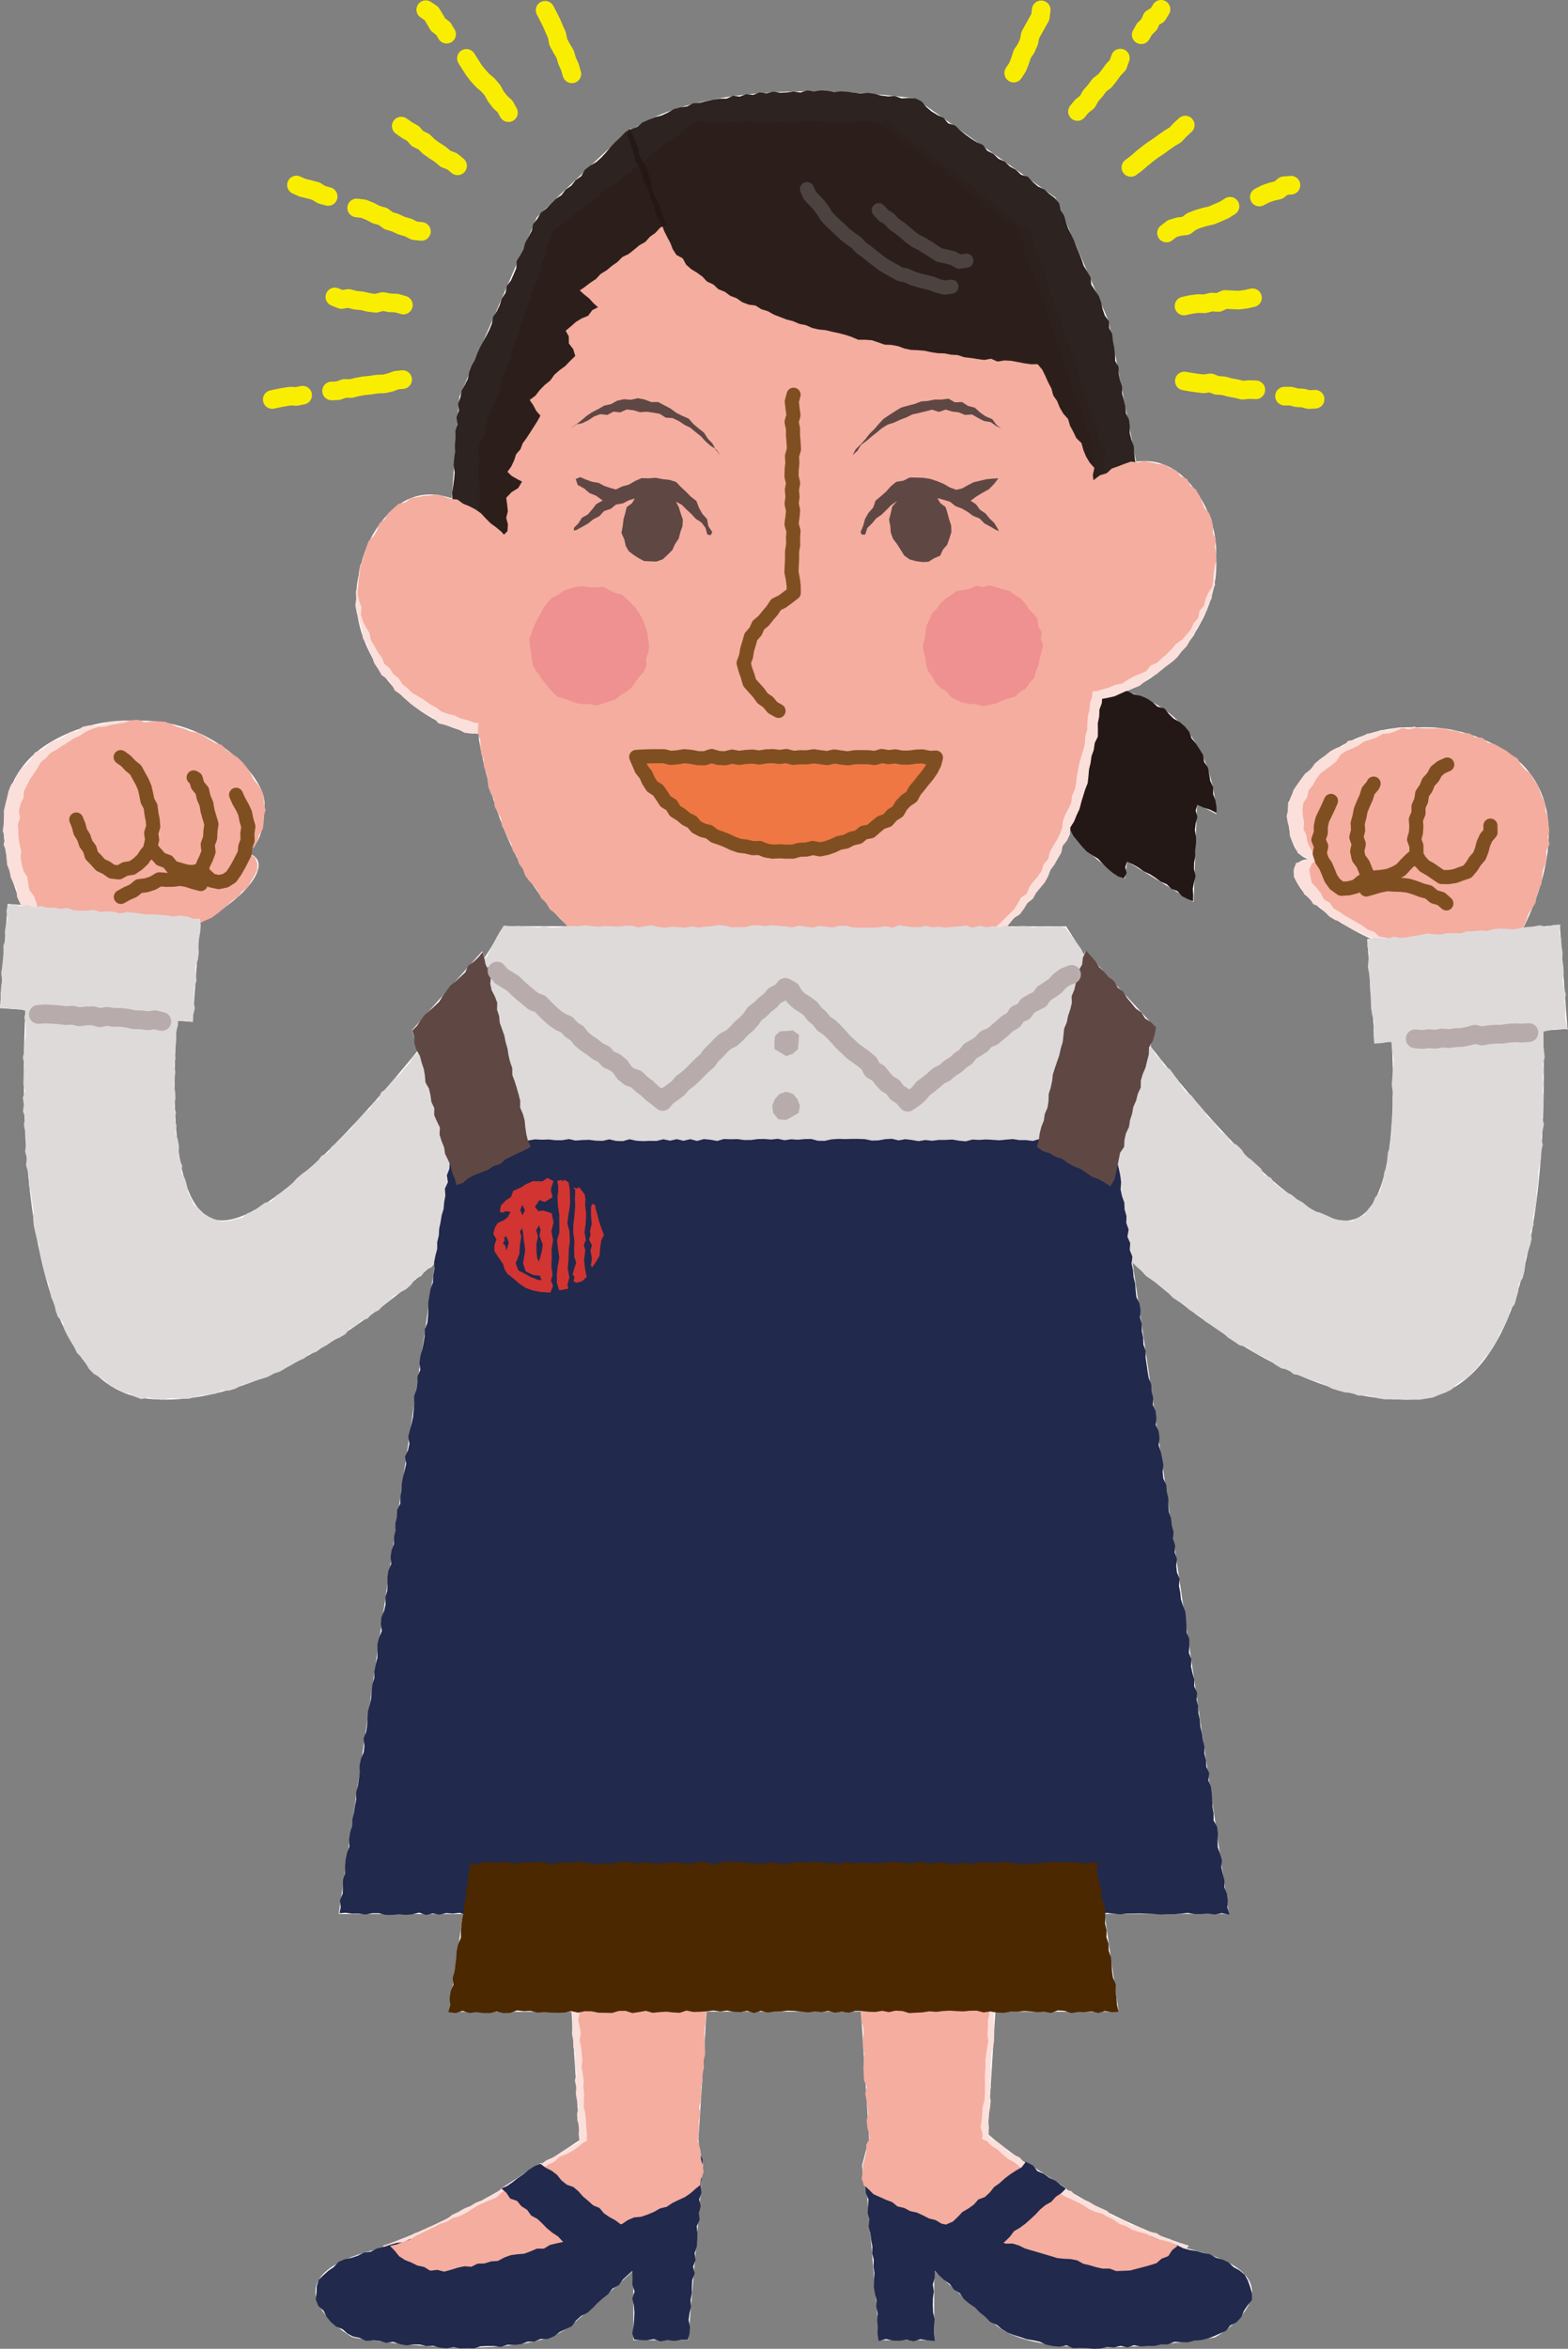
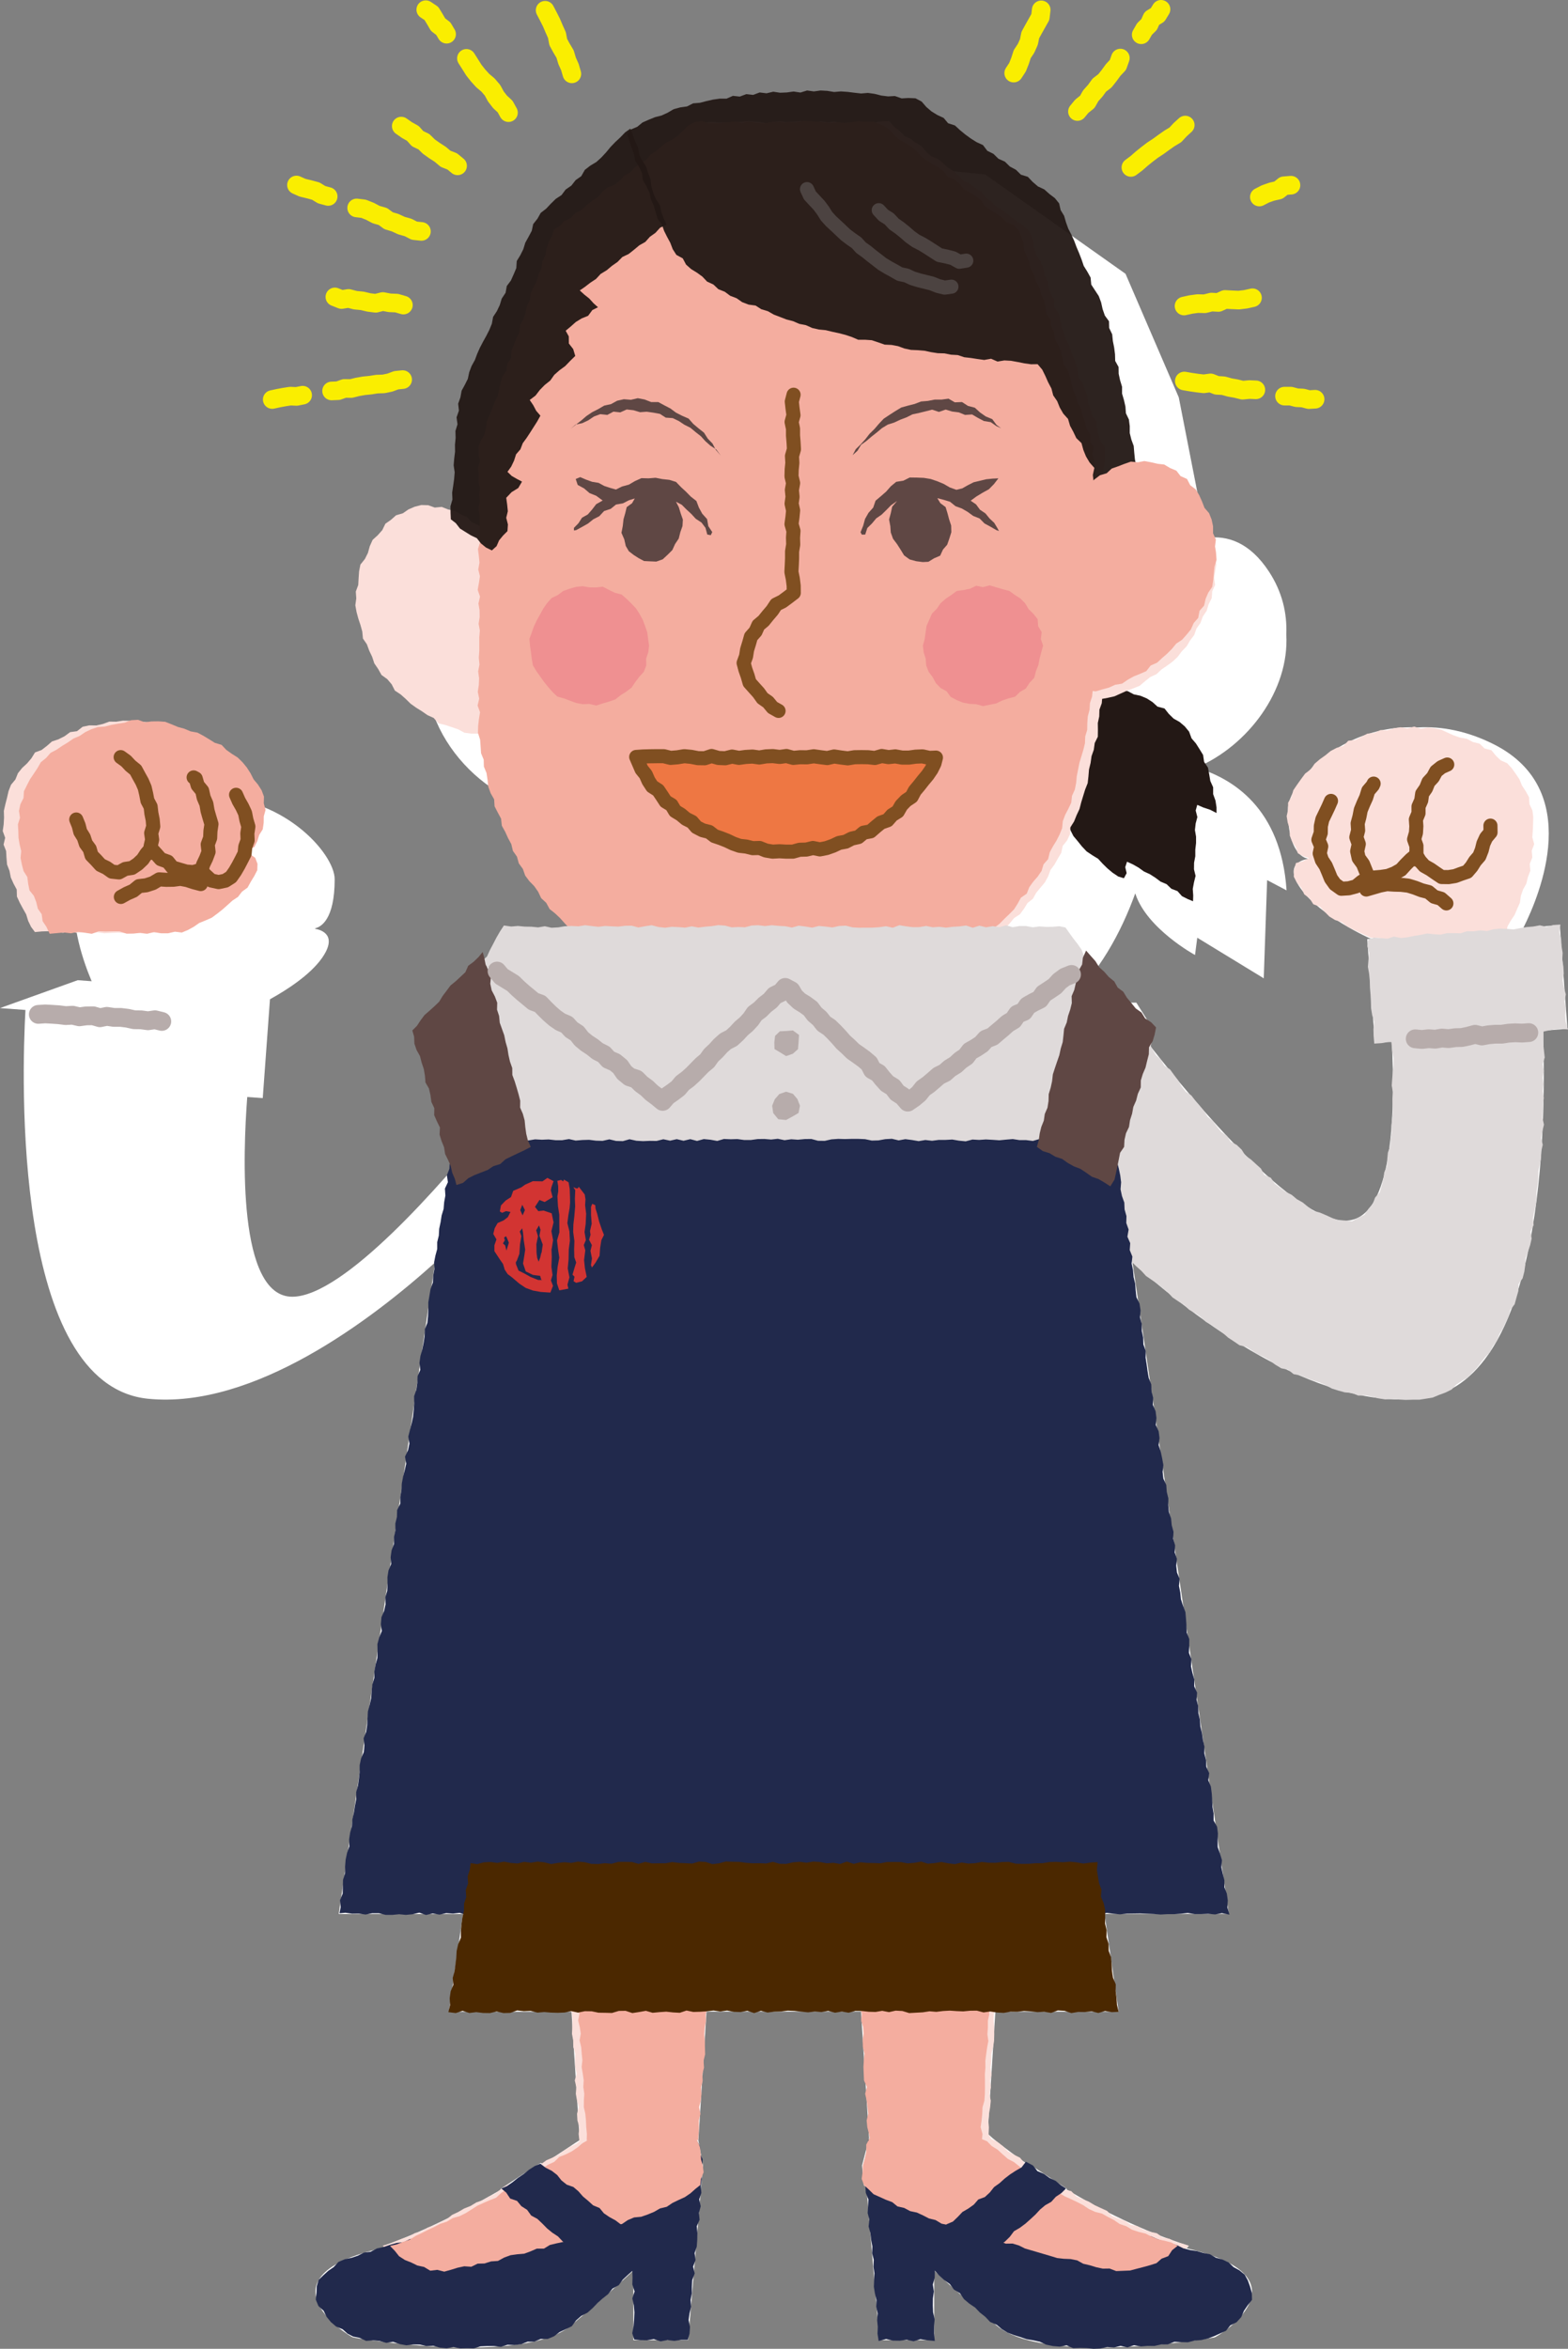
<svg xmlns="http://www.w3.org/2000/svg" viewBox="0 0 166.98 249.98">
  <rect x="0" y="0" width="166.98" height="249.98" fill="#808080" stroke="none" />
  <defs>
    <style>.d{stroke:#4e4543;}.d,.e,.f,.g{fill:none;stroke-linecap:round;stroke-linejoin:round;}.d,.g{stroke-width:1.5px;}.h{fill:#f4ad9f;}.i{fill:#ef9091;}.j{fill:#fff;}.k{fill:#ee7743;}.l{fill:#fbdfda;}.m{fill:#b7acab;}.n{fill:#d23432;}.o{fill:#dfdada;}.p{fill:#231815;}.q{fill:#21294c;}.r{fill:#4b2800;}.s{fill:#5f4744;}.t{mix-blend-mode:multiply;}.e{stroke:#b7acab;stroke-width:2px;}.f{stroke:#faee00;stroke-width:1.98px;}.u{opacity:.95;}.v{isolation:isolate;}.g{stroke:#804f21;}</style>
  </defs>
  <g class="v">
    <g id="a" />
    <g id="b">
      <g id="c">
        <g>
-           <path class="j" d="M166.92,109.5l-.81-11.04-3.88,.28c1.81-3.61,6.38-14.68-3.1-19.5-2.9-1.47-5.66-1.96-8.15-1.82-8.05-.43-13.83,5.91-13.83,8.74,0,5.34,2.27,5.24,2.27,5.24,0,0-3.01,.2-.91,3.16,2.1,2.97,7.44,5.34,7.44,5.34h.33l-.68,.05,.81,11.04,1.8-.13c.37,6.91,.28,19.06-4.94,19.05-5.56,0-16.05-12.55-20.75-18.55,.32-1.21,.53-1.99,.53-1.99l-7.47-8.12s-.08,.15-.14,.35l-1.9-3.01h-7.44c3.46-3.17,5.78-7.36,7.33-11.64,0,.02,0,.03,.01,.05,1.21,3.72,6.35,6.52,6.35,6.52l.24-1.84,7.08,4.32,.36-10.45,2.07,1.09c-.58-8.77-5.78-11.93-9.6-13.06,5.48-2.32,9.92-8.22,9.57-14.19,.1-2.24-.44-4.53-1.84-6.67-2.04-3.11-4.43-3.9-6.68-3.59l-2.93-14.96-5.67-13.15-14.91-10.55c-20.42-2.5-28.27,1.94-30.23,3.39l-.08-.23s-9.93,9.27-10.03,9.56c-.1,.3-8.11,18.69-8.21,19.03-.07,.25-.56,7.14-.82,10.82-2.56-.89-5.52-.57-8.05,3.28-.91,1.39-1.46,2.84-1.71,4.31-2.26,7.93,4.96,16.56,12.65,17.49v.58c1.17,6.54,3.76,14.62,9.47,19.87h-6.75l-2.12,3.36c-.12-.41-.21-.66-.25-.69l-7.47,8.39s.23,.87,.6,2.2c-4.84,5.96-15.32,18.05-20.82,18.06-5.85,.01-5.26-15.2-4.8-21.26l1.65,.12,.77-10.52c1.74-.96,4.23-2.55,5.52-4.36,1.76-2.49-.08-3.03-.71-3.14,0-.02,0-.04,.02-.06,.57-.13,2.06-.89,2.06-5.21,0-2.82-5.78-9.17-13.83-8.74-2.49-.14-5.25,.34-8.15,1.82-8.26,4.2-5.85,13.15-3.9,17.77l-1.48-.11L0,107.29l2.71,.2c-.39,7.14-1.41,39.94,13.07,41.38,11.27,1.12,23.88-8.49,30.55-14.5l-10.26,69.33h13.24l-1.51,10.41h13.06l.87,13.66c-.36,.21-1.8,1.21-3.94,2.57l-.19-.15c-.4,.2-4.28,2.77-4.28,2.77l.07,.06c-3.7,2.14-8.19,4.47-12.58,6,.04,.05,.09,.1,.14,.16-.26,.07-.52,.14-.78,.2-12.85,3.16-2.97,9.29-2.57,9.39,.4,.1,18.09,3.06,23.23-1.29s6.62-5.83,6.62-5.83v7.41h5.83l1.58-18.59-.49-2.67h0l.87-13.71h16.45l.86,13.49-.75,2.89,.18,2.09c.09,.08,.19,.17,.29,.25l1.38,16.25h5.83v-7.41s1.48,1.48,6.62,5.83c5.14,4.35,22.84,1.38,23.23,1.29s10.28-6.23-2.57-9.39c-.13-.03-.26-.07-.39-.1,.08-.09,.15-.17,.23-.26-4.99-1.59-9.5-3.89-13.05-6.02l.06-.05s-3.89-2.57-4.28-2.77l-.06,.05c-2.27-1.58-3.59-2.69-3.59-2.69-.17-.16-.33-.3-.5-.44l.82-13h13.13l-1.51-10.41h13.24l-10.26-69.33c6.67,6,19.28,15.62,30.55,14.5,13.31-1.33,13.53-29.14,13.17-39.17l2.61-.19Zm-114.62-6.41l-.3,.32c-.06-.25-.13-.48-.18-.69l.48,.37Z" />
+           <path class="j" d="M166.92,109.5l-.81-11.04-3.88,.28c1.81-3.61,6.38-14.68-3.1-19.5-2.9-1.47-5.66-1.96-8.15-1.82-8.05-.43-13.83,5.91-13.83,8.74,0,5.34,2.27,5.24,2.27,5.24,0,0-3.01,.2-.91,3.16,2.1,2.97,7.44,5.34,7.44,5.34h.33l-.68,.05,.81,11.04,1.8-.13c.37,6.91,.28,19.06-4.94,19.05-5.56,0-16.05-12.55-20.75-18.55,.32-1.21,.53-1.99,.53-1.99s-.08,.15-.14,.35l-1.9-3.01h-7.44c3.46-3.17,5.78-7.36,7.33-11.64,0,.02,0,.03,.01,.05,1.21,3.72,6.35,6.52,6.35,6.52l.24-1.84,7.08,4.32,.36-10.45,2.07,1.09c-.58-8.77-5.78-11.93-9.6-13.06,5.48-2.32,9.92-8.22,9.57-14.19,.1-2.24-.44-4.53-1.84-6.67-2.04-3.11-4.43-3.9-6.68-3.59l-2.93-14.96-5.67-13.15-14.91-10.55c-20.42-2.5-28.27,1.94-30.23,3.39l-.08-.23s-9.93,9.27-10.03,9.56c-.1,.3-8.11,18.69-8.21,19.03-.07,.25-.56,7.14-.82,10.82-2.56-.89-5.52-.57-8.05,3.28-.91,1.39-1.46,2.84-1.71,4.31-2.26,7.93,4.96,16.56,12.65,17.49v.58c1.17,6.54,3.76,14.62,9.47,19.87h-6.75l-2.12,3.36c-.12-.41-.21-.66-.25-.69l-7.47,8.39s.23,.87,.6,2.2c-4.84,5.96-15.32,18.05-20.82,18.06-5.85,.01-5.26-15.2-4.8-21.26l1.65,.12,.77-10.52c1.74-.96,4.23-2.55,5.52-4.36,1.76-2.49-.08-3.03-.71-3.14,0-.02,0-.04,.02-.06,.57-.13,2.06-.89,2.06-5.21,0-2.82-5.78-9.17-13.83-8.74-2.49-.14-5.25,.34-8.15,1.82-8.26,4.2-5.85,13.15-3.9,17.77l-1.48-.11L0,107.29l2.71,.2c-.39,7.14-1.41,39.94,13.07,41.38,11.27,1.12,23.88-8.49,30.55-14.5l-10.26,69.33h13.24l-1.51,10.41h13.06l.87,13.66c-.36,.21-1.8,1.21-3.94,2.57l-.19-.15c-.4,.2-4.28,2.77-4.28,2.77l.07,.06c-3.7,2.14-8.19,4.47-12.58,6,.04,.05,.09,.1,.14,.16-.26,.07-.52,.14-.78,.2-12.85,3.16-2.97,9.29-2.57,9.39,.4,.1,18.09,3.06,23.23-1.29s6.62-5.83,6.62-5.83v7.41h5.83l1.58-18.59-.49-2.67h0l.87-13.71h16.45l.86,13.49-.75,2.89,.18,2.09c.09,.08,.19,.17,.29,.25l1.38,16.25h5.83v-7.41s1.48,1.48,6.62,5.83c5.14,4.35,22.84,1.38,23.23,1.29s10.28-6.23-2.57-9.39c-.13-.03-.26-.07-.39-.1,.08-.09,.15-.17,.23-.26-4.99-1.59-9.5-3.89-13.05-6.02l.06-.05s-3.89-2.57-4.28-2.77l-.06,.05c-2.27-1.58-3.59-2.69-3.59-2.69-.17-.16-.33-.3-.5-.44l.82-13h13.13l-1.51-10.41h13.24l-10.26-69.33c6.67,6,19.28,15.62,30.55,14.5,13.31-1.33,13.53-29.14,13.17-39.17l2.61-.19Zm-114.62-6.41l-.3,.32c-.06-.25-.13-.48-.18-.69l.48,.37Z" />
          <g>
            <polygon class="p" points="115.85 72.98 116.56 72.98 117.26 73.12 117.99 73.1 118.7 73.19 119.37 73.48 120.1 73.56 120.74 73.9 121.45 74.05 122.12 74.33 122.73 74.72 123.27 75.21 124.01 75.4 124.47 75.98 124.98 76.48 125.62 76.84 126.17 77.31 126.63 77.87 126.89 78.58 127.36 79.13 127.74 79.73 128.12 80.35 128.23 81.09 128.64 81.7 128.77 82.41 128.89 83.12 129.19 83.79 129.19 84.52 129.44 85.21 129.55 85.93 129.55 86.53 128.89 86.19 128.14 85.94 127.5 85.66 127.33 86.26 127.51 86.96 127.33 87.64 127.25 88.34 127.37 89.04 127.37 89.73 127.29 90.43 127.29 91.13 127.16 91.82 127.15 92.52 127.32 93.22 127.15 93.91 127.02 94.61 127.07 95.31 127.05 95.92 126.49 95.69 125.87 95.38 125.39 94.84 124.74 94.59 124.23 94.1 123.59 93.83 123.03 93.41 122.45 93.04 121.82 92.75 121.25 92.34 120.65 92 120.02 91.71 119.83 92.29 119.98 92.93 119.69 93.47 119.09 93.29 118.49 92.89 117.94 92.43 117.43 91.93 116.94 91.4 116.32 91.02 115.72 90.62 115.22 90.09 114.77 89.53 114.31 88.98 113.98 88.33 113.76 87.64 113.5 86.99 113.25 86.32 113.26 85.6 113.25 84.88 113.34 84.17 113.36 83.46 113.27 82.72 113.52 82.03 113.45 81.29 113.66 80.59 113.85 79.89 113.97 79.18 114.14 78.47 114.51 77.82 114.5 77.07 114.71 76.38 114.98 75.71 115.15 75 115.46 74.34 115.75 73.68 115.85 72.98" />
            <polygon class="l" points="117.53 71.28 117.49 70.56 117.54 69.85 117.62 69.13 117.46 68.42 117.45 67.7 117.58 66.98 117.66 66.27 117.58 65.55 117.47 64.84 117.48 64.12 117.69 63.4 117.53 62.69 117.65 61.97 117.63 61.25 117.52 60.54 117.69 59.83 117.47 59.12 117.67 58.4 117.68 57.68 117.66 56.97 117.47 56.25 117.67 55.53 117.6 54.81 117.45 54.1 117.64 53.38 117.68 52.66 117.68 51.94 117.53 51.22 117.44 50.5 117.54 49.78 117.66 49.06 117.66 48.33 117.67 47.59 117.23 46.97 116.99 46.3 116.85 45.58 116.77 44.85 116.32 44.25 116.11 43.56 115.87 42.88 115.81 42.14 115.53 41.48 115.31 40.79 114.87 40.18 114.76 39.46 114.61 38.75 114.32 38.09 114.06 37.43 113.86 36.74 113.49 36.11 113.31 35.41 113.04 34.74 112.9 34.03 112.73 33.33 112.29 32.72 112.3 31.95 111.96 31.31 111.66 30.65 111.57 29.91 111.24 29.26 111.11 28.54 110.83 27.88 110.45 27.25 110.17 26.58 110.04 25.85 109.88 25.14 109.49 24.53 109.01 24.02 108.41 23.62 107.82 23.2 107.27 22.73 106.67 22.32 106.05 21.95 105.56 21.41 104.95 21.02 104.51 20.41 103.91 20.02 103.33 19.58 102.65 19.28 102.17 18.72 101.61 18.26 100.99 17.88 100.45 17.39 99.89 16.93 99.19 16.64 98.64 16.17 98.17 15.59 97.55 15.21 96.96 14.78 96.3 14.45 95.79 13.92 95.2 13.48 94.69 12.88 93.92 12.9 93.2 13.02 92.48 12.94 91.75 13.1 91.03 13.03 90.3 13.07 89.58 13.11 88.86 12.93 88.14 13.03 87.42 12.9 86.7 13.11 85.97 12.95 85.25 12.87 84.52 12.93 83.8 13 83.08 12.89 82.35 12.97 81.62 13.12 80.9 12.98 80.17 12.92 79.44 12.88 78.72 12.98 77.99 13.01 77.26 13.04 76.53 13.03 75.8 12.97 75.08 13.04 74.45 13.38 74 13.98 73.29 14.25 72.7 14.66 72.28 15.3 71.55 15.54 71.1 16.13 70.48 16.5 69.89 16.91 69.27 17.29 68.81 17.88 68.23 18.31 67.71 18.82 67.03 19.12 66.53 19.65 65.92 20.05 65.4 20.57 64.7 20.85 64.16 21.34 63.57 21.76 63.05 22.27 62.38 22.59 61.82 23.06 61.27 23.55 60.79 24.12 60.15 24.48 59.98 25.18 59.58 25.8 59.43 26.5 59.29 27.22 59.06 27.9 58.8 28.57 58.51 29.23 58.27 29.91 58.13 30.62 57.85 31.28 57.54 31.93 57.22 32.59 57.06 33.29 56.83 33.98 56.54 34.63 56.4 35.34 56.08 35.98 55.98 36.71 55.68 37.37 55.43 38.04 55.23 38.73 55.06 39.44 54.78 40.1 54.47 40.76 54.26 41.45 54.06 42.14 53.84 42.83 53.47 43.47 53.24 44.16 53.09 44.87 52.81 45.53 52.5 46.2 52.42 46.94 52.2 47.62 52.01 48.33 52.07 49.05 52.21 49.77 52.22 50.5 52.14 51.22 52.18 51.94 52.05 52.66 52 53.38 52.26 54.1 52.05 54.82 52.17 55.55 52.01 56.27 52.02 56.99 52.09 57.72 52.08 58.44 52.13 59.16 52.09 59.88 52.27 60.61 52.22 61.33 52.14 62.05 52.23 62.78 52.04 63.5 52.04 64.23 52.27 64.95 52.02 65.67 52.1 66.39 52.13 67.11 52.04 67.83 52.14 68.56 52.22 69.28 52.18 70 52.05 70.73 52.17 71.45 52.04 72.18 52.05 72.91 52.15 73.63 52.11 74.36 52.1 75.09 52.26 75.81 52.16 76.54 52.14 77.27 52.13 78 52.07 78.74 52.37 79.43 52.43 80.15 52.54 80.87 52.63 81.6 52.86 82.29 53.08 82.99 53.23 83.71 53.42 84.41 53.63 85.11 53.95 85.78 53.99 86.53 54.36 87.18 54.54 87.9 54.82 88.57 55.23 89.19 55.46 89.89 55.72 90.58 56.17 91.17 56.54 91.8 56.89 92.44 57.25 93.08 57.46 93.81 57.93 94.38 58.3 95.02 58.82 95.55 59.29 96.1 59.79 96.64 60.19 97.26 60.69 97.8 61.32 98.2 61.85 98.71 62.28 99.32 62.9 99.77 63.62 99.73 64.34 99.83 65.06 99.68 65.77 99.74 66.49 99.62 67.2 99.62 67.92 99.78 68.63 99.67 69.34 99.65 70.06 99.72 70.77 99.63 71.48 99.81 72.19 99.58 72.91 99.69 73.62 99.79 74.33 99.74 75.05 99.8 75.76 99.78 76.48 99.72 77.2 99.59 77.91 99.6 78.63 99.83 79.35 99.75 80.06 99.6 80.78 99.7 81.49 99.67 82.21 99.84 82.92 99.75 83.64 99.79 84.36 99.71 85.08 99.82 85.8 99.77 86.51 99.67 87.23 99.75 87.95 99.66 88.66 99.69 89.38 99.71 90.1 99.63 90.82 99.77 91.54 99.67 92.25 99.71 92.97 99.83 93.68 99.84 94.4 99.77 95.11 99.83 95.83 99.79 96.55 99.82 97.27 99.79 97.99 99.69 98.71 99.74 99.43 99.71 100.15 99.74 100.87 99.75 101.59 99.78 102.31 99.63 103.03 99.59 103.76 99.57 104.48 99.77 105.21 99.83 105.94 99.79 106.47 99.23 107.05 98.8 107.53 98.27 107.99 97.71 108.61 97.31 109.04 96.73 109.42 96.11 110 95.65 110.35 95.02 110.81 94.46 111.27 93.91 111.62 93.27 111.87 92.59 112.3 92.01 112.65 91.38 113.02 90.76 113.17 90.03 113.63 89.46 113.94 88.8 113.99 88.05 114.38 87.43 114.65 86.76 114.96 86.1 115.14 85.4 115.35 84.71 115.56 84.03 115.83 83.35 115.91 82.63 115.97 81.9 116.14 81.2 116.24 80.48 116.48 79.8 116.58 79.08 116.91 78.41 116.92 77.68 116.91 76.95 117.06 76.25 117.08 75.53 117.33 74.84 117.39 74.12 117.3 73.4 117.49 72.7 117.51 71.99 117.53 71.28" />
            <polygon class="l" points="113.35 55.24 113.85 54.67 114.42 54.22 114.87 53.66 115.49 53.27 116.01 52.77 116.54 52.28 117.18 51.93 117.71 51.42 118.39 51.14 119.02 50.78 119.69 50.51 120.41 50.38 121.11 50.18 121.84 50.25 122.58 50.13 123.25 50.45 123.99 50.52 124.67 50.79 125.25 51.23 125.73 51.8 126.38 52.16 126.73 52.81 127.23 53.34 127.6 53.96 128.13 54.48 128.34 55.2 128.62 55.86 128.97 56.5 129.11 57.22 129.29 57.92 129.48 58.62 129.4 59.36 129.53 60.08 129.41 60.79 129.3 61.5 129.4 62.25 129.09 62.93 129.04 63.66 128.71 64.31 128.5 65.01 128.09 65.62 127.84 66.3 127.42 66.89 127.17 67.59 126.73 68.17 126.36 68.8 125.85 69.32 125.41 69.91 124.88 70.41 124.29 70.84 123.69 71.25 123.16 71.75 122.49 72.06 121.93 72.51 121.36 72.99 120.69 73.26 120.01 73.51 119.35 73.81 118.68 74.11 117.97 74.27 117.26 74.4 116.56 74.63 115.82 74.53 115.04 74.66 114.95 73.92 114.96 73.2 114.99 72.48 114.75 71.78 114.67 71.06 114.74 70.33 114.58 69.63 114.64 68.9 114.62 68.18 114.62 67.47 114.55 66.75 114.38 66.04 114.33 65.33 114.16 64.62 114.12 63.9 114.05 63.19 114.02 62.46 114.09 61.73 113.88 61.03 113.87 60.3 113.78 59.58 113.74 58.86 113.57 58.16 113.64 57.42 113.63 56.69 113.47 55.98 113.35 55.24" />
            <polygon class="l" points="53.95 58.87 53.58 58.3 52.99 57.87 52.58 57.27 52.04 56.78 51.5 56.3 50.91 55.87 50.24 55.59 49.73 55.03 49.07 54.74 48.43 54.38 47.72 54.22 47.04 53.95 46.3 54.02 45.6 53.77 44.87 53.75 44.16 53.93 43.49 54.22 42.9 54.63 42.18 54.84 41.64 55.32 41.04 55.74 40.71 56.42 40.23 56.96 39.68 57.46 39.38 58.13 39.18 58.85 38.86 59.49 38.38 60.09 38.24 60.81 38.19 61.54 38.15 62.26 37.89 62.96 37.94 63.69 37.84 64.42 37.97 65.14 38.16 65.84 38.39 66.53 38.58 67.22 38.65 67.96 39.07 68.57 39.32 69.25 39.63 69.9 39.86 70.6 40.27 71.2 40.63 71.84 41.24 72.28 41.71 72.83 42.05 73.5 42.67 73.91 43.21 74.39 43.73 74.9 44.32 75.32 44.93 75.7 45.52 76.11 46.18 76.41 46.7 76.99 47.42 77.16 48.11 77.39 48.79 77.62 49.45 77.98 50.17 78.08 50.9 78.08 51.61 78.29 52.43 78.28 52.44 77.53 52.51 76.82 52.59 76.1 52.5 75.37 52.79 74.67 52.74 73.95 52.9 73.24 52.91 72.52 52.91 71.8 52.95 71.09 53.16 70.39 52.95 69.65 53.07 68.93 53.14 68.22 53.33 67.51 53.44 66.8 53.48 66.08 53.54 65.36 53.61 64.64 53.63 63.92 53.59 63.19 53.74 62.48 53.75 61.76 53.83 61.04 53.84 60.31 53.93 59.59 53.95 58.87" />
            <polygon class="h" points="116.35 71.28 116.5 70.56 116.49 69.85 116.52 69.13 116.58 68.42 116.54 67.7 116.59 66.98 116.35 66.27 116.41 65.55 116.45 64.84 116.31 64.12 116.49 63.4 116.37 62.69 116.54 61.97 116.52 61.25 116.51 60.54 116.56 59.83 116.52 59.12 116.57 58.4 116.36 57.68 116.32 56.97 116.4 56.25 116.46 55.53 116.5 54.81 116.33 54.1 116.34 53.38 116.42 52.66 116.5 51.94 116.43 51.22 116.53 50.5 116.54 49.78 116.56 49.06 116.33 48.33 116.48 47.6 116.08 46.98 116.08 46.22 115.71 45.58 115.55 44.88 115.28 44.21 115.13 43.5 114.76 42.87 114.58 42.17 114.29 41.51 114.11 40.82 113.96 40.11 113.73 39.43 113.31 38.81 113.15 38.1 113 37.4 112.72 36.74 112.35 36.11 112.28 35.37 111.95 34.73 111.87 33.99 111.43 33.38 111.35 32.65 111.17 31.95 110.87 31.29 110.7 30.59 110.33 29.95 110.13 29.26 109.77 28.61 109.62 27.9 109.33 27.24 109.06 26.57 108.99 25.82 108.75 25.14 108.45 24.46 107.94 23.94 107.24 23.67 106.72 23.15 106.13 22.73 105.52 22.35 104.92 21.95 104.49 21.33 103.94 20.86 103.32 20.49 102.67 20.16 102.21 19.57 101.66 19.09 100.96 18.82 100.5 18.22 99.91 17.81 99.28 17.44 98.67 17.04 98.08 16.62 97.6 16.05 97.05 15.58 96.41 15.21 95.78 14.84 95.23 14.36 94.75 13.79 94.14 13.39 93.47 13.11 92.79 12.93 92.06 12.95 91.34 12.89 90.62 13.04 89.89 13.08 89.17 13.02 88.44 13.1 87.72 13.02 87 12.95 86.28 12.89 85.56 12.86 84.84 13.03 84.11 13.01 83.39 13.05 82.67 12.97 81.94 13.05 81.21 13.12 80.49 13.07 79.76 12.94 79.04 13.11 78.31 12.91 77.58 13.04 76.86 13.09 76.13 13.12 75.4 13.1 74.67 12.87 73.94 13.02 73.3 13.36 72.77 13.86 72.26 14.38 71.68 14.81 71.02 15.14 70.45 15.58 69.91 16.05 69.3 16.44 68.83 17 68.23 17.4 67.62 17.8 67.12 18.34 66.48 18.7 65.99 19.24 65.42 19.69 64.7 19.94 64.15 20.41 63.67 20.98 63.06 21.38 62.48 21.82 61.96 22.33 61.29 22.65 60.79 23.2 60.11 23.51 59.61 24.05 58.99 24.46 58.76 25.15 58.43 25.79 58.21 26.48 58.06 27.19 57.76 27.84 57.66 28.57 57.35 29.22 57.16 29.91 56.82 30.56 56.52 31.21 56.42 31.94 56.12 32.6 55.97 33.31 55.73 33.99 55.39 34.62 55.31 35.35 55.01 36 54.73 36.67 54.47 37.34 54.44 38.09 54.03 38.71 53.95 39.44 53.5 40.05 53.32 40.75 53.15 41.46 52.99 42.17 52.67 42.82 52.42 43.5 52.14 44.16 51.85 44.83 51.75 45.56 51.58 46.27 51.2 46.91 50.95 47.6 50.97 48.33 51.12 49.05 50.91 49.77 50.98 50.5 50.95 51.22 51.11 51.94 51.04 52.66 51.1 53.38 50.95 54.1 51.08 54.82 51.08 55.55 51.1 56.27 51.11 56.99 51.12 57.72 50.9 58.44 50.99 59.16 51.06 59.88 50.93 60.61 51.11 61.33 51 62.05 50.87 62.78 51.12 63.5 50.95 64.23 51.07 64.95 51.08 65.67 50.97 66.39 51.1 67.11 51.04 67.83 51.04 68.56 51.04 69.28 50.99 70 51.06 70.73 50.92 71.45 51.02 72.18 50.99 72.91 50.88 73.63 51.03 74.36 50.86 75.09 51.12 75.81 51 76.54 50.92 77.27 50.9 78 51.13 78.73 51.18 79.44 51.23 80.17 51.51 80.85 51.53 81.59 51.81 82.27 51.92 83 52 83.73 52.25 84.42 52.62 85.07 52.67 85.82 53.01 86.48 53.36 87.13 53.44 87.88 53.8 88.53 54.1 89.19 54.45 89.84 54.62 90.56 55.05 91.17 55.25 91.89 55.68 92.48 55.93 93.19 56.37 93.78 56.89 94.31 57.31 94.91 57.63 95.59 58.17 96.09 58.53 96.75 59.11 97.21 59.64 97.71 60.13 98.26 60.63 98.79 61.16 99.31 61.78 99.68 62.49 99.74 63.21 99.69 63.92 99.71 64.64 99.83 65.35 99.85 66.07 99.71 66.78 99.81 67.5 99.61 68.21 99.84 68.92 99.71 69.63 99.76 70.35 99.58 71.06 99.62 71.77 99.63 72.49 99.81 73.2 99.61 73.91 99.73 74.63 99.81 75.35 99.61 76.06 99.71 76.78 99.61 77.5 99.75 78.21 99.59 78.93 99.76 79.64 99.79 80.36 99.66 81.07 99.64 81.79 99.62 82.51 99.63 83.22 99.75 83.94 99.6 84.66 99.77 85.38 99.8 86.09 99.72 86.81 99.58 87.53 99.82 88.25 99.63 88.97 99.71 89.68 99.69 90.4 99.67 91.12 99.7 91.83 99.79 92.55 99.58 93.26 99.6 93.98 99.79 94.7 99.58 95.42 99.7 96.14 99.61 96.85 99.66 97.58 99.68 98.29 99.69 99.01 99.83 99.74 99.7 100.46 99.76 101.18 99.83 101.9 99.57 102.62 99.73 103.35 99.77 104.07 99.76 104.79 99.67 105.27 99.15 105.87 98.75 106.44 98.32 106.95 97.8 107.47 97.3 107.98 96.79 108.37 96.18 108.72 95.54 109.34 95.11 109.61 94.42 110.03 93.84 110.51 93.29 110.92 92.69 111.13 91.99 111.62 91.43 111.79 90.71 112.13 90.08 112.51 89.46 112.84 88.81 113.11 88.14 113.18 87.4 113.43 86.73 113.77 86.08 114.08 85.43 114.16 84.7 114.46 84.04 114.6 83.33 114.67 82.6 114.81 81.9 114.95 81.19 115.16 80.5 115.37 79.8 115.54 79.1 115.57 78.37 115.78 77.68 115.79 76.95 115.84 76.24 116.03 75.54 116.07 74.83 116.3 74.13 116.37 73.42 116.29 72.69 116.36 71.98 116.35 71.28" />
            <path class="j" d="M115.37,102.7l.09,.07-.1-.13,.02,.06Z" />
            <polygon class="l" points="3.72 99.2 3.31 98.65 3 98.01 2.79 97.32 2.44 96.7 2.1 96.07 1.8 95.42 1.78 94.67 1.44 94.04 1.15 93.39 1.01 92.68 .75 92.01 .69 91.29 .65 90.57 .38 89.89 .55 89.16 .29 88.45 .39 87.74 .43 87.02 .41 86.3 .57 85.6 .75 84.9 .91 84.2 1.17 83.53 1.64 82.96 1.91 82.29 2.36 81.73 2.88 81.25 3.34 80.71 3.73 80.08 4.43 79.82 5 79.38 5.54 78.91 6.23 78.68 6.87 78.36 7.47 77.92 8.2 77.82 8.8 77.35 9.51 77.2 10.26 77.21 10.96 77.05 11.65 76.8 12.38 76.81 13.09 76.7 13.81 76.71 14.53 76.86 15.25 76.82 15.97 76.89 16.67 77.07 17.35 77.33 18.06 77.47 18.71 77.77 19.42 77.95 20.01 78.38 20.72 78.58 21.26 79.08 21.94 79.34 22.45 79.87 23.12 80.18 23.57 80.76 24.11 81.23 24.62 81.74 25.15 82.24 25.57 82.83 25.82 83.52 26.24 84.11 26.44 84.8 26.66 85.5 26.61 86.2 26.39 86.87 26.51 87.58 26.39 88.26 26.04 88.89 25.88 89.57 25.41 90.08 24.95 90.61 24.28 90.69 24.97 90.93 25.69 91.18 25.96 91.9 25.9 92.64 25.58 93.29 25.11 93.85 24.77 94.48 24.35 95.07 23.71 95.43 23.2 95.93 22.58 96.29 22.09 96.82 21.51 97.25 20.93 97.67 20.19 97.82 19.67 98.33 19.05 98.69 18.43 99.05 17.75 99.27 17.02 99.3 16.29 99.25 15.55 99.39 14.81 99.29 14.08 99.27 13.34 99.31 12.6 99.26 11.87 99.29 11.12 99.33 10.39 99.23 9.65 99.34 8.91 99.21 8.17 99.28 7.43 99.14 6.69 99.28 5.95 99.15 5.2 99.11 4.46 99.13 3.72 99.2" />
            <polygon class="l" points="160 99.96 160.4 99.32 160.54 98.59 160.89 97.98 161.29 97.38 161.57 96.73 161.86 96.07 161.96 95.35 162.19 94.68 162.54 94.05 162.71 93.35 162.97 92.68 162.91 91.94 163.18 91.26 163.12 90.53 163.38 89.84 163.18 89.11 163.23 88.4 163.26 87.69 163.28 86.96 163.19 86.25 162.88 85.59 162.83 84.85 162.48 84.21 162.08 83.61 161.81 82.94 161.41 82.35 160.99 81.76 160.5 81.23 159.81 80.92 159.3 80.43 158.83 79.85 158.1 79.66 157.57 79.15 156.85 78.97 156.21 78.63 155.49 78.5 154.81 78.27 154.15 77.97 153.48 77.66 152.77 77.51 152.05 77.44 151.31 77.56 150.61 77.33 149.89 77.53 149.16 77.4 148.45 77.51 147.76 77.73 147.02 77.7 146.35 78 145.62 78.08 144.98 78.42 144.34 78.75 143.58 78.84 143.06 79.39 142.35 79.59 141.7 79.93 141.14 80.39 140.55 80.81 140 81.28 139.58 81.89 138.99 82.33 138.56 82.91 138.14 83.5 137.73 84.1 137.53 84.81 137.17 85.44 137.17 86.17 137.02 86.86 137.13 87.55 137.36 88.22 137.35 88.92 137.6 89.57 137.98 90.15 138.21 90.81 138.82 91.15 139.41 91.31 138.75 91.66 138.01 91.85 137.8 92.58 137.78 93.31 138.12 93.95 138.59 94.51 138.89 95.18 139.47 95.62 139.86 96.24 140.57 96.5 141.06 97.03 141.57 97.55 142.18 97.92 142.88 98.14 143.44 98.58 144.08 98.91 144.72 99.22 145.36 99.52 145.96 99.79 146.68 99.79 147.41 99.91 148.15 99.92 148.88 99.92 149.62 99.84 150.36 100.04 151.09 99.92 151.83 99.77 152.57 99.87 153.31 99.8 154.05 100 154.79 99.91 155.53 100.03 156.27 99.94 157.01 100.01 157.75 99.77 158.5 99.78 159.25 99.77 160 99.96" />
            <polygon class="l" points="74.27 230.48 74.13 229.8 73.99 229.14 73.85 228.47 73.7 227.8 73.07 227.39 72.48 226.96 71.75 226.81 71.13 226.45 70.49 226.11 69.81 225.87 69.09 225.74 68.38 225.57 67.65 225.59 66.93 225.54 66.2 225.59 65.48 225.69 64.81 225.99 64.08 226.11 63.43 226.45 62.92 227 62.29 227.36 61.75 227.86 61.38 228.15 60.73 228.47 60.11 228.85 59.53 229.29 58.87 229.62 58.2 229.91 57.61 230.33 57.01 230.74 56.38 231.11 55.81 231.57 55.14 231.86 54.58 232.35 53.88 232.6 53.29 233.03 52.71 233.48 52.05 233.78 51.43 234.16 50.73 234.4 50.11 234.78 49.43 235.05 48.8 235.42 48.14 235.73 47.56 236.2 46.9 236.51 46.25 236.85 45.55 237.08 44.92 237.47 44.2 237.66 43.56 238.02 42.86 238.25 42.18 238.52 41.5 238.82 40.76 239.01 41.3 239.56 41.83 240.06 42.39 240.54 43.09 240.8 43.72 241.14 44.37 241.52 45.14 241.43 45.85 241.66 46.58 241.5 47.31 241.5 48.02 241.35 48.76 241.36 49.47 241.24 50.17 241.06 50.84 240.72 51.56 240.63 52.26 240.42 53.01 240.45 53.68 240.15 54.36 239.87 55.08 239.79 55.79 239.64 56.47 239.41 57.21 239.35 57.84 238.91 58.57 238.85 59.27 238.66 59.95 238.4 60.66 238.25 61.33 237.95 62.05 237.8 62.77 237.65 63.45 237.38 64.14 237.16 64.78 236.77 65.49 236.63 66.18 236.38 66.88 236.17 67.57 235.96 68.17 235.48 68.89 235.32 69.6 235.12 70.18 234.64 70.86 234.39 71.49 234.03 72.15 233.73 72.88 233.55 73.46 233.1 73.86 232.55 74.03 231.88 74.11 231.19 74.27 230.48" />
            <polygon class="l" points="60.53 208.69 60.59 209.38 60.48 210.1 60.6 210.8 60.79 211.5 60.86 212.21 60.73 212.93 60.71 213.64 60.92 214.34 60.96 215.04 60.94 215.75 60.91 216.46 61.04 217.16 61.05 217.87 61.27 218.57 61.23 219.28 61.25 219.99 61.41 220.69 61.21 221.42 61.37 222.12 61.32 222.84 61.44 223.54 61.62 224.25 61.45 224.97 61.49 225.68 61.7 226.38 61.62 227.11 61.7 227.85 62.43 227.82 63.13 227.78 63.83 227.93 64.53 227.85 65.22 227.85 65.92 227.91 66.62 227.81 67.32 227.71 68.02 227.89 68.73 227.91 69.43 227.7 70.13 227.89 70.83 227.85 71.53 227.88 72.24 227.75 72.94 227.74 73.63 227.8 73.79 227.12 73.73 226.41 73.89 225.71 73.81 224.99 73.99 224.29 73.98 223.58 73.95 222.87 74.09 222.16 74.16 221.46 74.04 220.75 74.06 220.04 74.06 219.33 74.2 218.63 74.36 217.93 74.44 217.22 74.29 216.5 74.45 215.8 74.46 215.09 74.63 214.39 74.51 213.67 74.52 212.95 74.64 212.25 74.73 211.54 74.75 210.83 74.9 210.12 74.9 209.4 74.77 208.76 74.15 208.64 73.44 208.56 72.72 208.73 72.01 208.81 71.3 208.63 70.58 208.68 69.86 208.66 69.15 208.67 68.43 208.6 67.71 208.6 67 208.66 66.28 208.69 65.56 208.71 64.84 208.68 64.12 208.6 63.41 208.6 62.69 208.67 61.97 208.77 61.24 208.57 60.53 208.69" />
            <polygon class="l" points="92.87 230.48 93.3 229.79 93.27 228.99 93.65 228.31 93.7 227.52 94.34 227.13 94.98 226.8 95.66 226.55 96.25 226.13 96.93 225.9 97.63 225.74 98.33 225.56 99.04 225.45 99.75 225.24 100.47 225.24 101.19 225.39 101.9 225.53 102.57 225.77 103.26 225.98 103.98 226.15 104.51 226.68 105.17 227 105.58 227.65 106.24 227.98 106.81 228.42 107.32 228.95 107.96 229.32 108.62 229.64 109.1 230.22 109.68 230.66 110.29 231.04 110.97 231.34 111.49 231.87 112.11 232.25 112.85 232.43 113.34 233.03 114.08 233.2 114.61 233.75 115.27 234.05 115.95 234.32 116.57 234.7 117.23 235 117.89 235.3 118.43 235.84 119.11 236.11 119.8 236.37 120.41 236.78 121.14 236.93 121.77 237.3 122.47 237.53 123.19 237.68 123.8 238.12 124.53 238.27 125.19 238.6 125.9 238.79 126.6 239.02 126.06 239.52 125.56 240.05 124.99 240.52 124.42 241 123.74 241.31 123 241.43 122.3 241.67 121.55 241.57 120.82 241.66 120.09 241.53 119.38 241.38 118.66 241.35 117.99 241.05 117.24 241.15 116.58 240.83 115.86 240.8 115.17 240.62 114.51 240.29 113.82 240.11 113.09 240.08 112.42 239.89 111.77 239.57 111.09 239.38 110.34 239.4 109.7 239.04 109.04 238.79 108.31 238.75 107.67 238.41 106.92 238.4 106.31 237.95 105.57 237.93 104.86 237.78 104.24 237.35 103.5 237.34 102.83 237.07 102.16 236.83 101.47 236.63 100.87 236.17 100.16 236.04 99.48 235.82 98.82 235.54 98.2 235.17 97.5 234.97 96.82 234.76 96.19 234.41 95.56 234.07 94.94 233.73 94.37 233.31 93.65 233.11 93.3 232.54 92.99 231.89 93.17 231.16 92.87 230.48" />
            <polygon class="l" points="92.06 208.74 92.09 209.38 92.06 210.09 92.03 210.81 92.26 211.5 92.3 212.21 92.28 212.92 92.4 213.63 92.38 214.34 92.37 215.04 92.34 215.75 92.36 216.46 92.66 217.15 92.67 217.86 92.6 218.58 92.72 219.28 92.76 219.99 92.63 220.71 92.93 221.4 92.87 222.12 92.89 222.83 92.82 223.55 92.99 224.25 93.15 224.95 93.13 225.67 93.23 226.38 93.28 227.1 93.24 227.79 93.9 227.71 94.6 227.89 95.3 227.93 96 227.94 96.7 227.74 97.4 227.69 98.1 227.68 98.8 227.76 99.5 227.87 100.2 227.82 100.9 227.86 101.6 227.84 102.3 227.7 103.01 227.76 103.71 227.83 104.42 227.74 105.21 227.91 105.28 227.12 105.31 226.41 105.25 225.7 105.32 224.99 105.44 224.29 105.51 223.58 105.37 222.86 105.52 222.16 105.44 221.45 105.6 220.76 105.48 220.04 105.57 219.34 105.57 218.62 105.75 217.92 105.86 217.22 105.88 216.51 105.87 215.8 105.82 215.08 105.83 214.37 106.14 213.67 106.04 212.96 106.04 212.24 106.12 211.54 106.27 210.83 106.29 210.11 106.15 209.39 106.28 208.73 105.62 208.81 104.91 208.7 104.2 208.55 103.49 208.76 102.77 208.59 102.05 208.81 101.34 208.76 100.62 208.81 99.91 208.73 99.19 208.6 98.47 208.61 97.76 208.62 97.04 208.82 96.32 208.59 95.6 208.81 94.88 208.71 94.16 208.62 93.44 208.54 92.71 208.58 92.06 208.74" />
            <g>
              <polygon class="q" points="74.79 230.49 74.82 229.81 74.53 229.17 74.55 228.48 74.25 227.87 73.76 227.44 73.16 227.03 72.49 226.77 71.81 226.54 71.2 226.12 70.47 226.07 69.78 225.86 69.1 225.57 68.37 225.52 67.65 225.55 66.91 225.54 66.24 225.85 65.52 225.96 64.83 226.19 64.19 226.53 63.65 227.02 63.08 227.44 62.5 227.88 61.89 228.26 61.39 228.79 60.82 229.23 60.26 229.7 59.56 229.96 59.08 230.53 58.41 230.83 57.89 231.34 57.24 231.68 56.7 232.16 55.98 232.38 55.41 232.83 54.83 233.27 54.13 233.5 53.54 233.92 52.97 234.39 52.31 234.68 51.6 234.9 50.95 235.22 50.42 235.76 49.69 235.92 49 236.15 48.37 236.5 47.74 236.88 47.09 237.21 46.36 237.32 45.69 237.61 45.05 237.97 44.38 238.24 43.64 238.31 42.98 238.63 42.24 238.71 41.54 238.91 40.85 239.15 40.14 239.3 39.48 239.65 38.76 239.74 38.11 240.07 37.43 240.3 36.72 240.45 36.05 240.73 35.54 241.28 34.96 241.68 34.44 242.15 33.93 242.65 33.73 243.33 33.7 244.02 33.63 244.75 33.91 245.43 34.46 245.93 34.78 246.58 35.24 247.14 35.79 247.61 36.48 247.9 37.01 248.37 37.61 248.68 38.31 248.82 38.99 249.14 39.72 249.08 40.43 249.15 41.13 249.35 41.86 249.24 42.56 249.48 43.27 249.61 44 249.52 44.71 249.53 45.42 249.69 46.14 249.66 46.85 249.86 47.57 249.93 48.29 249.79 49.01 249.94 49.73 249.92 50.45 249.94 51.17 249.72 51.89 249.69 52.62 249.69 53.35 249.77 54.05 249.55 54.78 249.58 55.5 249.49 56.18 249.23 56.91 249.22 57.58 248.93 58.33 248.93 59 248.65 59.59 248.2 60.23 247.9 60.89 247.58 61.34 246.97 61.9 246.48 62.57 246.13 63.12 245.64 63.63 245.11 64.19 244.62 64.76 244.16 65.23 243.57 65.89 243.21 66.33 242.61 66.87 242.11 67.34 241.69 67.36 242.4 67.34 243.14 67.58 243.88 67.34 244.62 67.5 245.36 67.56 246.1 67.53 246.84 67.47 247.58 67.33 248.33 67.54 248.99 68.17 249.06 68.9 249.07 69.63 248.95 70.35 249.19 71.08 249.05 71.81 249.14 72.55 249.03 73.24 249.03 73.43 248.37 73.48 247.66 73.33 246.92 73.43 246.21 73.6 245.51 73.54 244.79 73.68 244.08 73.68 243.37 73.72 242.65 73.98 241.96 73.81 241.23 74.07 240.53 73.97 239.8 74.2 239.1 74.25 238.39 74.27 237.67 74.2 236.94 74.5 236.25 74.43 235.52 74.62 234.81 74.46 234.08 74.69 233.38 74.63 232.65 74.73 231.93 74.67 231.21 74.79 230.49" />
              <polygon class="h" points="74.84 230.49 74.66 229.84 74.61 229.16 74.53 228.48 74.26 227.86 73.84 227.31 73.14 227.08 72.48 226.8 71.89 226.35 71.14 226.3 70.48 226.04 69.79 225.83 69.1 225.6 68.36 225.68 67.65 225.66 66.94 225.72 66.23 225.82 65.5 225.9 64.87 226.27 64.26 226.66 63.62 226.97 63.01 227.35 62.47 227.86 62.06 228.08 61.5 228.55 60.9 228.96 60.25 229.29 59.56 229.56 59.03 230.08 58.36 230.39 57.75 230.78 57.17 231.22 56.61 231.69 55.94 232 55.32 232.38 54.65 232.68 53.98 232.98 53.38 233.39 52.83 233.9 52.15 234.17 51.48 234.46 50.82 234.76 50.2 235.16 49.58 235.55 48.93 235.87 48.21 236.07 47.59 236.45 46.88 236.68 46.24 237.02 45.57 237.33 44.92 237.66 44.26 237.97 43.63 238.37 42.93 238.6 42.24 238.87 41.53 239.03 42.04 239.55 42.5 240.13 43.12 240.53 43.8 240.8 44.45 241.12 45.16 241.27 45.82 241.67 46.57 241.58 47.31 241.77 48.03 241.57 48.74 241.35 49.44 241.2 50.19 241.25 50.86 240.92 51.6 240.9 52.29 240.68 53.03 240.63 53.69 240.27 54.37 240.02 55.09 239.92 55.82 239.86 56.5 239.61 57.17 239.32 57.92 239.32 58.56 238.93 59.26 238.76 59.97 238.61 60.66 238.38 61.4 238.3 62.09 238.08 62.77 237.79 63.46 237.56 64.17 237.4 64.86 237.16 65.51 236.83 66.24 236.7 66.86 236.28 67.53 236 68.28 235.93 68.97 235.69 69.65 235.41 70.29 235.04 71 234.87 71.61 234.46 72.27 234.14 72.93 233.84 73.53 233.43 74.07 232.95 74.58 232.55 74.65 231.87 74.93 231.19 74.84 230.49" />
              <polygon class="q" points="57.54 230.28 56.95 230.53 56.34 230.92 55.77 231.38 55.16 231.79 54.58 232.25 53.98 232.67 53.39 232.92 53.91 233.36 54.33 233.99 55.06 234.24 55.52 234.8 56.13 235.19 56.57 235.8 57.22 236.15 57.74 236.64 58.25 237.16 58.81 237.62 59.42 238.02 59.92 238.55 60.51 238.97 61.08 239.42 61.73 239.78 62.19 240.47 62.78 239.94 63.44 239.7 64.04 239.34 64.63 238.96 65.29 238.71 65.86 238.29 66.53 238.05 67.07 237.71 66.63 237.23 66.11 236.74 65.54 236.31 64.9 235.96 64.31 235.56 63.85 235 63.16 234.71 62.63 234.23 62.08 233.77 61.6 233.22 61.06 232.76 60.35 232.51 59.79 232.06 59.33 231.48 58.76 231.04 58.11 230.71 57.54 230.28" />
              <g>
                <polygon class="q" points="91.92 230.48 92.1 229.81 92.26 229.15 92.56 228.51 92.44 227.78 93.17 227.45 93.77 227.06 94.36 226.63 95.02 226.33 95.77 226.3 96.41 225.92 97.13 225.83 97.84 225.72 98.55 225.71 99.27 225.69 99.99 225.65 100.7 225.76 101.43 225.85 102.02 226.34 102.74 226.5 103.37 226.86 103.96 227.29 104.54 227.73 104.94 228.37 105.54 228.77 106.07 229.27 106.71 229.62 107.22 230.15 107.93 230.39 108.44 230.92 109 231.38 109.63 231.75 110.3 232.04 110.83 232.55 111.56 232.73 112.07 233.29 112.8 233.48 113.36 233.96 114.05 234.2 114.59 234.73 115.23 235.08 115.97 235.2 116.51 235.73 117.27 235.83 117.87 236.24 118.53 236.54 119.17 236.9 119.84 237.17 120.49 237.5 121.23 237.58 121.87 237.95 122.61 238.02 123.28 238.32 123.96 238.56 124.66 238.74 125.36 238.96 126.02 239.29 126.74 239.47 127.45 239.58 128.14 239.78 128.85 239.92 129.49 240.29 130.19 240.48 130.84 240.79 131.37 241.29 131.99 241.63 132.55 242.09 132.89 242.71 133.12 243.35 133.31 244.03 133.33 244.77 132.87 245.35 132.47 245.94 132.18 246.61 131.69 247.15 131.02 247.49 130.56 248.06 129.9 248.36 129.29 248.64 128.62 248.89 127.92 249.05 127.2 249.11 126.5 249.29 125.78 249.27 125.06 249.24 124.36 249.51 123.64 249.52 122.93 249.68 122.22 249.67 121.5 249.73 120.77 249.6 120.07 249.83 119.34 249.67 118.63 249.84 117.91 249.79 117.19 249.95 116.46 249.98 115.74 249.91 115.01 249.89 114.29 249.92 113.58 249.61 112.84 249.75 112.12 249.69 111.41 249.54 110.73 249.23 110.04 249.08 109.33 248.96 108.65 248.73 107.97 248.52 107.3 248.26 106.69 247.89 106.15 247.43 105.44 247.12 104.93 246.58 104.35 246.12 103.84 245.59 103.22 245.17 102.66 244.7 102.23 244.07 101.59 243.68 101.14 243.08 100.54 242.66 99.99 242.16 99.55 241.66 99.54 242.4 99.34 243.14 99.45 243.88 99.35 244.62 99.34 245.36 99.37 246.1 99.53 246.84 99.48 247.58 99.47 248.33 99.55 249.15 98.74 249.07 98.01 248.96 97.29 249.18 96.56 249.02 95.83 249.12 95.1 249.11 94.37 248.94 93.57 249.15 93.45 248.37 93.48 247.65 93.41 246.94 93.47 246.21 93.31 245.51 93.34 244.79 93.17 244.08 93.06 243.38 93.09 242.66 93.12 241.95 93.02 241.24 93.05 240.51 92.87 239.81 92.9 239.09 92.77 238.38 92.69 237.66 92.5 236.96 92.58 236.23 92.4 235.53 92.45 234.8 92.48 234.08 92.2 233.38 92.16 232.66 92.15 231.93 92.21 231.19 91.92 230.48" />
                <polygon class="h" points="91.88 230.5 92.08 229.78 92.25 229.04 92.25 228.25 92.61 227.57 93.18 227.2 93.8 226.85 94.46 226.57 95.03 226.09 95.69 225.8 96.45 225.8 97.13 225.55 97.82 225.36 98.54 225.24 99.27 225.45 100 225.3 100.73 225.38 101.42 225.62 102.09 225.89 102.77 226.16 103.39 226.56 103.9 227.1 104.41 227.61 105.11 227.89 105.62 228.41 106.24 228.79 106.78 229.29 107.33 229.77 107.98 230.11 108.54 230.56 109.09 231.04 109.79 231.3 110.37 231.74 110.97 232.15 111.55 232.59 112.24 232.86 112.77 233.39 113.4 233.76 114.07 234.06 114.72 234.37 115.36 234.7 115.97 235.11 116.63 235.41 117.35 235.59 117.99 235.95 118.63 236.28 119.24 236.7 119.93 236.93 120.56 237.31 121.26 237.54 121.98 237.71 122.63 238.04 123.31 238.33 124.03 238.48 124.74 238.67 125.41 239.02 124.82 239.49 124.41 240.12 123.7 240.39 123.15 240.87 122.45 241.09 121.76 241.28 121.06 241.46 120.35 241.65 119.62 241.68 118.87 241.71 118.16 241.44 117.44 241.45 116.74 241.3 116.05 241.09 115.36 240.93 114.71 240.57 114.01 240.43 113.28 240.4 112.57 240.32 111.89 240.11 111.21 239.91 110.53 239.71 109.85 239.51 109.16 239.31 108.52 238.99 107.84 238.78 107.1 238.79 106.43 238.52 105.73 238.39 105.05 238.14 104.42 237.75 103.71 237.62 102.99 237.52 102.34 237.21 101.69 236.87 100.96 236.81 100.26 236.66 99.63 236.28 98.93 236.11 98.29 235.78 97.64 235.48 96.93 235.33 96.29 234.99 95.58 234.83 95.01 234.37 94.34 234.12 93.68 233.82 93.03 233.53 92.51 233.02 92.01 232.56 91.76 231.89 91.86 231.18 91.88 230.5" />
                <polygon class="q" points="109.25 230.07 110 230.47 110.48 231.07 111.16 231.36 111.76 231.79 112.42 232.11 112.99 232.58 113.52 232.92 113.04 233.4 112.44 233.8 111.95 234.34 111.31 234.7 110.76 235.16 110.26 235.7 109.73 236.19 109.19 236.67 108.61 237.1 107.98 237.47 107.54 238.06 107.02 238.57 106.44 239 105.9 239.49 105.19 239.78 104.72 240.38 104.16 239.89 103.45 239.74 102.9 239.29 102.28 238.97 101.67 238.63 100.96 238.48 100.44 237.94 99.76 237.72 100.35 237.3 100.8 236.73 101.48 236.44 102 235.94 102.49 235.42 103.11 235.06 103.7 234.64 104.18 234.09 104.88 233.83 105.41 233.34 105.86 232.77 106.45 232.35 106.98 231.87 107.55 231.43 108.15 231.04 108.79 230.67 109.25 230.07" />
              </g>
            </g>
            <polygon class="h" points="61.14 208.59 61.2 209.39 61.3 210.09 61.24 210.81 61.39 211.51 61.37 212.22 61.45 212.93 61.49 213.63 61.71 214.33 61.57 215.05 61.74 215.74 61.85 216.44 61.72 217.16 61.89 217.86 61.95 218.57 62.02 219.27 61.94 219.99 62.06 220.7 62.16 221.4 62.12 222.12 62.22 222.83 62.18 223.54 62.17 224.26 62.33 224.96 62.4 225.67 62.43 226.38 62.5 227.1 62.48 227.79 63.15 227.77 63.85 227.72 64.55 227.89 65.24 227.92 65.94 227.76 66.64 227.68 67.34 227.78 68.04 227.76 68.74 227.7 69.44 227.76 70.15 227.76 70.85 227.92 71.55 227.73 72.25 227.72 72.95 227.75 73.66 227.71 74.34 227.79 74.4 227.11 74.43 226.4 74.42 225.69 74.59 224.99 74.45 224.27 74.63 223.57 74.7 222.87 74.66 222.16 74.83 221.46 74.79 220.75 74.97 220.06 74.92 219.34 75.09 218.64 75.07 217.93 75.06 217.22 75 216.5 75.06 215.79 75.18 215.09 75.16 214.38 75.35 213.67 75.45 212.97 75.25 212.24 75.32 211.53 75.53 210.83 75.47 210.11 75.59 209.4 75.5 208.76 74.86 208.6 74.15 208.71 73.44 208.72 72.73 208.57 72.02 208.64 71.3 208.8 70.58 208.54 69.87 208.72 69.15 208.79 68.43 208.75 67.72 208.78 67 208.81 66.28 208.76 65.56 208.78 64.84 208.8 64.13 208.76 63.41 208.63 62.68 208.8 61.96 208.72 61.14 208.59" />
            <polygon class="h" points="91.33 208.67 91.51 209.38 91.45 210.09 91.38 210.8 91.6 211.5 91.47 212.22 91.61 212.92 91.59 213.64 91.77 214.33 91.71 215.04 91.91 215.74 91.96 216.44 91.87 217.16 91.89 217.87 92.06 218.57 91.99 219.28 91.95 220 91.98 220.71 92.01 221.42 92.32 222.11 92.13 222.84 92.29 223.54 92.38 224.25 92.46 224.96 92.29 225.68 92.36 226.39 92.54 227.1 92.65 227.72 93.25 227.94 93.94 227.96 94.64 227.89 95.34 227.86 96.04 227.81 96.74 227.78 97.44 227.93 98.14 227.8 98.84 227.77 99.54 227.92 100.24 227.84 100.95 227.92 101.65 227.87 102.35 227.89 103.05 227.86 103.76 227.91 104.55 227.91 104.63 227.12 104.43 226.4 104.53 225.7 104.6 224.99 104.63 224.28 104.83 223.58 104.88 222.87 104.89 222.16 104.89 221.46 104.88 220.75 104.94 220.05 104.93 219.34 105.02 218.63 105.12 217.93 105.25 217.22 105.15 216.51 105.2 215.8 105.2 215.08 105.35 214.38 105.31 213.66 105.27 212.95 105.42 212.24 105.59 211.54 105.44 210.82 105.55 210.11 105.62 209.39 105.73 208.63 104.96 208.61 104.25 208.73 103.54 208.63 102.83 208.69 102.11 208.75 101.4 208.75 100.68 208.78 99.97 208.8 99.25 208.81 98.53 208.56 97.82 208.55 97.1 208.56 96.38 208.73 95.66 208.67 94.94 208.79 94.23 208.58 93.51 208.65 92.78 208.67 92.06 208.76 91.33 208.67" />
            <polyline class="g" points="84.51 42.01 84.32 42.74 84.4 43.46 84.5 44.19 84.3 44.91 84.45 45.63 84.45 46.36 84.51 47.09 84.55 47.81 84.34 48.54 84.38 49.26 84.31 49.98 84.29 50.7 84.46 51.42 84.33 52.15 84.4 52.88 84.3 53.6 84.46 54.33 84.39 55.05 84.29 55.78 84.5 56.51 84.45 57.23 84.47 57.96 84.35 58.69 84.35 59.42 84.32 60.14 84.28 60.87 84.43 61.61 84.52 62.34 84.53 63.1 83.9 63.58 83.32 64.01 82.65 64.34 82.24 64.96 81.77 65.51 81.32 66.07 80.76 66.54 80.46 67.21 79.97 67.76 79.77 68.47 79.56 69.15 79.45 69.85 79.19 70.56 79.38 71.27 79.62 71.95 79.82 72.65 80.3 73.19 80.78 73.72 81.2 74.31 81.79 74.72 82.27 75.3 82.91 75.66" />
            <g>
              <g class="t">
                <polygon class="s" points="60.78 45.63 61.28 45.19 62 45.04 62.64 44.74 63.25 44.33 63.92 44.08 64.67 44.16 65.33 43.81 66.05 43.89 66.74 43.58 67.46 43.66 68.16 43.87 68.87 43.82 69.58 43.92 70.28 44.05 70.9 44.45 71.64 44.5 72.29 44.81 72.89 45.21 73.53 45.53 74.08 45.99 74.64 46.43 75.12 46.96 75.65 47.43 76.27 47.83 76.76 48.49 76.22 47.87 75.88 47.21 75.37 46.68 74.97 46.05 74.39 45.59 73.82 45.11 73.33 44.55 72.64 44.25 71.99 43.92 71.4 43.48 70.75 43.14 70.1 42.79 69.34 42.79 68.65 42.52 67.92 42.38 67.19 42.55 66.44 42.49 65.72 42.65 65.07 43.01 64.34 43.17 63.71 43.54 63.06 43.87 62.45 44.28 61.89 44.76 61.31 45.21 60.78 45.63" />
              </g>
              <g class="t">
                <polygon class="s" points="71.28 51.07 70.53 50.99 69.81 50.85 69.07 50.91 68.31 50.89 67.62 51.2 66.97 51.58 66.24 51.78 65.59 52.1 64.99 51.93 64.35 51.72 63.74 51.39 63.06 51.28 62.42 51.05 61.79 50.78 61.31 50.98 61.52 51.61 62.2 51.98 62.78 52.48 63.5 52.77 64.18 53.27 63.49 53.66 63.06 54.22 62.6 54.75 61.98 55.1 61.6 55.69 61.12 56.18 61.12 56.46 61.36 56.42 62 56.07 62.62 55.72 63.18 55.27 63.82 54.94 64.33 54.39 65.03 54.16 65.6 53.7 66.34 53.57 66.98 53.24 67.6 53.05 67.31 53.56 66.74 53.97 66.58 54.63 66.4 55.26 66.32 55.98 66.18 56.71 66.48 57.4 66.64 58.11 66.97 58.67 67.49 59.07 68.02 59.41 68.59 59.71 69.17 59.74 69.89 59.77 70.57 59.53 71.1 59.04 71.6 58.54 71.89 57.9 72.28 57.32 72.45 56.64 72.68 55.99 72.72 55.3 72.49 54.64 72.29 53.99 71.99 53.4 72.6 53.72 73.1 54.22 73.62 54.7 74.09 55.21 74.71 55.62 75.13 56.18 75.32 56.89 75.69 56.96 75.85 56.63 75.43 56 75.3 55.25 74.78 54.67 74.43 54.03 74.16 53.32 73.56 52.85 73.05 52.33 72.52 51.84 71.99 51.29 71.28 51.07" />
                <polygon class="s" points="106.24 56.25 105.88 55.65 105.38 55.18 104.94 54.64 104.36 54.25 103.94 53.68 103.37 53.29 103.98 52.84 104.64 52.44 105.31 52.07 105.85 51.52 106.32 50.91 105.69 50.94 105.01 51.01 104.35 51.17 103.68 51.33 103.07 51.64 102.47 51.98 101.85 52.13 101.15 51.88 100.51 51.51 99.82 51.22 99.11 50.98 98.38 50.86 97.63 50.83 96.88 50.82 96.2 51.16 95.44 51.28 94.86 51.76 94.37 52.32 93.82 52.8 93.24 53.29 92.99 54.02 92.49 54.58 92.12 55.23 91.92 55.96 91.64 56.65 91.78 56.9 92.14 56.89 92.36 56.2 92.86 55.71 93.31 55.17 93.89 54.77 94.39 54.28 94.88 53.78 95.53 53.32 95.01 53.93 94.86 54.62 94.68 55.29 94.81 55.99 94.86 56.67 95.1 57.34 95.53 57.91 95.9 58.49 96.28 59.11 96.87 59.54 97.57 59.73 98.27 59.82 98.87 59.79 99.47 59.42 100.12 59.14 100.42 58.49 100.87 57.97 101.1 57.31 101.31 56.64 101.29 55.93 101.07 55.26 100.9 54.62 100.7 53.97 100.14 53.55 99.82 53.02 100.48 53.19 101.17 53.4 101.75 53.87 102.43 54.12 103.05 54.48 103.64 54.91 104.32 55.18 104.84 55.71 105.47 56.05 106.09 56.41 106.38 56.52 106.24 56.25" />
              </g>
              <g class="t">
                <polygon class="s" points="106.61 45.58 106.12 45.22 105.67 44.61 104.97 44.32 104.37 43.9 103.81 43.39 103.08 43.2 102.45 42.79 101.68 42.82 101.01 42.43 100.26 42.53 99.53 42.53 98.81 42.67 98.09 42.73 97.41 42.99 96.7 43.17 95.98 43.37 95.35 43.75 94.73 44.15 94.11 44.56 93.6 45.1 93.12 45.66 92.6 46.17 92.15 46.75 91.66 47.29 91.13 47.81 90.8 48.44 91.32 47.97 91.7 47.34 92.28 46.92 92.82 46.46 93.38 46.02 93.93 45.56 94.54 45.19 95.23 44.97 95.87 44.67 96.53 44.42 97.17 44.1 97.87 43.95 98.56 43.78 99.26 43.6 99.99 43.84 100.7 43.59 101.4 43.8 102.11 43.89 102.77 44.16 103.52 44.11 104.15 44.48 104.78 44.81 105.51 44.93 106.09 45.34 106.61 45.58" />
              </g>
            </g>
            <g>
              <polygon class="k" points="99.67 80.63 98.97 80.66 98.24 80.5 97.52 80.53 96.79 80.63 96.07 80.63 95.34 80.5 94.62 80.58 93.9 80.46 93.17 80.67 92.45 80.59 91.73 80.58 91.01 80.59 90.28 80.71 89.56 80.62 88.83 80.51 88.1 80.68 87.38 80.59 86.66 80.49 85.93 80.6 85.21 80.59 84.48 80.66 83.75 80.46 83.03 80.56 82.3 80.47 81.58 80.5 80.86 80.62 80.14 80.52 79.41 80.56 78.69 80.66 77.96 80.52 77.23 80.7 76.51 80.67 75.78 80.46 75.05 80.7 74.33 80.69 73.6 80.55 72.87 80.48 72.14 80.6 71.41 80.66 70.69 80.48 69.96 80.48 69.22 80.49 68.49 80.51 67.75 80.56 68.04 81.23 68.32 81.88 68.77 82.44 69.06 83.1 69.45 83.7 70.09 84.11 70.49 84.7 70.88 85.3 71.51 85.68 71.89 86.32 72.5 86.69 73.05 87.15 73.69 87.47 74.17 88.03 74.81 88.36 75.52 88.54 76.09 88.98 76.77 89.21 77.43 89.47 78.08 89.78 78.76 90.02 79.47 90.1 80.16 90.27 80.89 90.25 81.57 90.52 82.28 90.64 83 90.6 83.72 90.64 84.44 90.64 85.15 90.44 85.87 90.42 86.57 90.25 87.31 90.4 88.02 90.26 88.7 90.02 89.36 89.71 90.06 89.58 90.7 89.25 91.41 89.09 91.97 88.62 92.71 88.48 93.26 88 93.81 87.55 94.52 87.3 95 86.75 95.61 86.37 95.98 85.72 96.47 85.21 97.08 84.8 97.42 84.16 97.88 83.61 98.32 83.05 98.78 82.5 99.19 81.9 99.51 81.26 99.67 80.63" />
              <polygon class="g" points="99.67 80.63 98.97 80.66 98.24 80.5 97.52 80.53 96.79 80.63 96.07 80.63 95.34 80.5 94.62 80.58 93.9 80.46 93.17 80.67 92.45 80.59 91.73 80.58 91.01 80.59 90.28 80.71 89.56 80.62 88.83 80.51 88.1 80.68 87.38 80.59 86.66 80.49 85.93 80.6 85.21 80.59 84.48 80.66 83.75 80.46 83.03 80.56 82.3 80.47 81.58 80.5 80.86 80.62 80.14 80.52 79.41 80.56 78.69 80.66 77.96 80.52 77.23 80.7 76.51 80.67 75.78 80.46 75.05 80.7 74.33 80.69 73.6 80.55 72.87 80.48 72.14 80.6 71.41 80.66 70.69 80.48 69.96 80.48 69.22 80.49 68.49 80.51 67.75 80.56 68.04 81.23 68.32 81.88 68.77 82.44 69.06 83.1 69.45 83.7 70.09 84.11 70.49 84.7 70.88 85.3 71.51 85.68 71.89 86.32 72.5 86.69 73.05 87.15 73.69 87.47 74.17 88.03 74.81 88.36 75.52 88.54 76.09 88.98 76.77 89.21 77.43 89.47 78.08 89.78 78.76 90.02 79.47 90.1 80.16 90.27 80.89 90.25 81.57 90.52 82.28 90.64 83 90.6 83.72 90.64 84.44 90.64 85.15 90.44 85.87 90.42 86.57 90.25 87.31 90.4 88.02 90.26 88.7 90.02 89.36 89.71 90.06 89.58 90.7 89.25 91.41 89.09 91.97 88.62 92.71 88.48 93.26 88 93.81 87.55 94.52 87.3 95 86.75 95.61 86.37 95.98 85.72 96.47 85.21 97.08 84.8 97.42 84.16 97.88 83.61 98.32 83.05 98.78 82.5 99.19 81.9 99.51 81.26 99.67 80.63" />
            </g>
            <g class="u">
              <polygon class="p" points="70.99 23.92 70.3 24.23 69.8 24.78 69.21 25.2 68.72 25.75 68.08 26.11 67.52 26.58 66.95 27.03 66.28 27.35 65.76 27.88 65.16 28.3 64.6 28.77 63.97 29.15 63.47 29.69 62.85 30.1 62.28 30.54 61.74 30.91 62.22 31.35 62.75 31.77 63.21 32.28 63.68 32.7 63.08 33 62.63 33.61 61.94 33.89 61.32 34.27 60.78 34.75 60.24 35.2 60.57 35.8 60.58 36.56 61.04 37.15 61.26 37.88 60.7 38.43 60.19 38.96 59.59 39.4 59.03 39.89 58.6 40.5 58.01 40.97 57.49 41.5 57.03 42.1 56.41 42.57 56.79 43.13 57.1 43.72 57.55 44.24 57.2 44.87 56.83 45.45 56.46 46.03 56.08 46.61 55.67 47.17 55.42 47.82 54.96 48.35 54.74 49.03 54.44 49.66 54.04 50.22 54.5 50.66 55.06 50.98 55.59 51.26 55.19 51.94 54.48 52.38 53.91 52.98 54.01 53.71 54.08 54.41 53.91 55.11 54.09 55.82 54.04 56.53 53.57 57 53.15 57.51 52.88 58.13 52.38 58.58 51.75 58.27 51.22 57.84 50.78 57.28 50.15 56.98 49.57 56.62 48.98 56.25 48.54 55.68 48.01 55.27 47.98 54.61 47.97 53.88 48.18 53.16 48.15 52.43 48.26 51.71 48.36 50.99 48.42 50.26 48.31 49.52 48.37 48.8 48.46 48.07 48.45 47.33 48.52 46.61 48.5 45.87 48.72 45.16 48.62 44.42 48.87 43.7 48.79 42.97 49.03 42.29 49.16 41.58 49.5 40.96 49.82 40.32 49.97 39.61 50.22 38.95 50.57 38.32 50.82 37.65 51.11 37 51.44 36.37 51.79 35.74 52.11 35.11 52.38 34.45 52.51 33.73 52.91 33.12 53.22 32.47 53.43 31.78 53.84 31.16 53.97 30.44 54.41 29.85 54.7 29.2 54.98 28.54 55.03 27.78 55.41 27.16 55.73 26.52 55.94 25.83 56.29 25.2 56.63 24.56 56.78 23.85 57.24 23.27 57.58 22.66 58.16 22.21 58.66 21.68 59.18 21.17 59.8 20.76 60.24 20.17 60.85 19.75 61.3 19.17 61.9 18.75 62.28 18.08 62.86 17.63 63.51 17.24 64.05 16.75 64.55 16.21 65.02 15.64 65.53 15.11 66.06 14.62 66.57 14.09 67.13 13.69 67.38 14.36 67.65 15.03 67.94 15.7 68.06 16.43 68.39 17.09 68.8 17.71 69.02 18.4 69.28 19.09 69.37 19.84 69.57 20.54 69.86 21.21 70.28 21.83 70.42 22.56 70.68 23.25 70.99 23.92" />
            </g>
            <g class="u">
              <polygon class="p" points="110.5 38.76 109.8 38.77 109.09 38.67 108.38 38.53 107.67 38.4 106.96 38.36 106.23 38.48 105.54 38.18 104.81 38.31 104.1 38.21 103.39 38.1 102.68 38.02 101.99 37.79 101.28 37.75 100.58 37.61 99.86 37.59 99.15 37.48 98.45 37.33 97.73 37.27 97.01 37.24 96.31 37.09 95.63 36.84 94.93 36.71 94.21 36.68 93.53 36.44 92.84 36.21 92.12 36.16 91.39 36.16 90.72 35.87 90.03 35.64 89.33 35.46 88.63 35.31 87.93 35.14 87.2 35.07 86.5 34.91 85.83 34.61 85.12 34.47 84.45 34.18 83.75 34 83.08 33.74 82.4 33.48 81.77 33.12 81.07 32.91 80.46 32.52 79.72 32.42 79.04 32.16 78.44 31.74 77.76 31.48 77.18 31.05 76.5 30.78 75.97 30.28 75.3 29.97 74.8 29.44 74.22 29.02 73.6 28.64 73.06 28.16 72.71 27.5 72.03 27.13 71.64 26.52 71.38 25.84 71.04 25.21 70.72 24.57 70.49 23.9 70.03 23.29 69.82 22.59 69.62 21.88 69.31 21.21 69.16 20.49 68.84 19.82 68.46 19.18 68.37 18.43 68.06 17.76 67.66 17.13 67.51 16.4 67.26 15.71 67.03 15 66.79 14.32 67.19 13.78 67.87 13.49 68.43 13.03 69.09 12.74 69.76 12.47 70.46 12.29 71.11 11.99 71.74 11.62 72.44 11.43 73.16 11.33 73.81 11 74.54 10.94 75.23 10.76 75.93 10.6 76.64 10.5 77.37 10.5 78.05 10.2 78.78 10.28 79.47 10.02 80.2 10.1 80.9 9.84 81.63 9.93 82.35 9.76 83.07 9.87 83.79 9.84 84.51 9.74 85.24 9.85 85.95 9.63 86.67 9.73 87.39 9.63 88.1 9.67 88.82 9.79 89.55 9.73 90.27 9.78 90.99 9.87 91.7 9.95 92.43 9.89 93.14 9.99 93.85 10.17 94.57 10.26 95.3 10.22 96.01 10.47 96.74 10.43 97.49 10.46 98.15 10.81 98.64 11.38 99.2 11.86 99.82 12.24 100.49 12.55 100.97 13.12 101.69 13.35 102.23 13.85 102.79 14.31 103.38 14.74 104 15.13 104.68 15.44 105.14 16.05 105.8 16.38 106.33 16.9 107.01 17.2 107.54 17.72 108.19 18.07 108.72 18.59 109.46 18.82 109.97 19.36 110.53 19.84 111.21 20.16 111.76 20.65 112.34 21.09 112.79 21.65 112.95 22.36 113.32 22.97 113.52 23.66 113.76 24.33 114.09 24.97 114.39 25.62 114.64 26.29 114.92 26.95 115.18 27.62 115.41 28.3 115.79 28.91 116.14 29.54 116.21 30.29 116.61 30.9 117.01 31.51 117.26 32.18 117.42 32.9 117.66 33.59 118.1 34.19 118.12 34.91 118.44 35.58 118.51 36.29 118.65 36.99 118.74 37.7 118.76 38.41 119.12 39.06 119.13 39.78 119.28 40.47 119.49 41.16 119.49 41.89 119.69 42.57 119.85 43.27 119.9 43.98 120.22 44.65 120.31 45.36 120.31 46.09 120.48 46.78 120.73 47.46 120.79 48.18 120.86 48.89 121 49.6 121.12 50.3 121.31 51 121.47 51.7 120.8 52.08 120.01 52.1 119.37 52.57 118.65 52.79 117.94 53.07 117.18 53.22 116.47 53.39 116.5 52.71 116.5 51.99 116.46 51.27 116.38 50.55 116.54 49.8 116.03 49.22 115.65 48.58 115.37 47.89 115.17 47.16 114.62 46.63 114.3 45.96 113.95 45.31 113.74 44.59 113.23 44.02 112.86 43.38 112.58 42.69 112.16 42.08 111.97 41.35 111.62 40.69 111.32 40.01 110.99 39.34 110.5 38.76" />
            </g>
            <g class="u">
              <polyline class="d" points="85.94 20.13 86.24 20.79 86.72 21.31 87.21 21.83 87.64 22.4 88.02 23.01 88.5 23.54 89.02 24.02 89.54 24.51 90.06 25 90.63 25.43 91.22 25.84 91.7 26.37 92.28 26.78 92.83 27.23 93.39 27.66 93.96 28.1 94.57 28.47 95.19 28.81 95.82 29.17 96.53 29.32 97.17 29.62 97.85 29.83 98.54 30 99.22 30.17 99.9 30.44 100.6 30.61 101.32 30.51" />
            </g>
            <g class="u">
              <polyline class="d" points="93.58 22.37 94.08 22.91 94.7 23.3 95.2 23.84 95.8 24.26 96.37 24.72 96.92 25.2 97.52 25.63 98.18 25.97 98.8 26.35 99.42 26.75 100.04 27.15 100.78 27.3 101.48 27.48 102.16 27.86 102.9 27.74" />
            </g>
            <g>
              <polygon class="i" points="69.12 68.71 69.04 69.41 68.81 70.09 68.82 70.83 68.56 71.5 68.07 72.04 67.65 72.6 67.25 73.19 66.68 73.62 66.09 73.99 65.53 74.44 64.86 74.67 64.18 74.87 63.49 75.09 62.77 74.92 62.07 74.95 61.37 74.82 60.71 74.58 60.06 74.33 59.36 74.14 58.83 73.64 58.37 73.11 57.93 72.57 57.53 72 57.12 71.43 56.75 70.81 56.63 70.11 56.54 69.41 56.44 68.71 56.38 67.99 56.63 67.31 56.87 66.64 57.17 66.01 57.51 65.4 57.85 64.78 58.26 64.19 58.74 63.65 59.39 63.34 59.97 62.9 60.65 62.66 61.34 62.46 62.06 62.39 62.77 62.51 63.47 62.52 64.2 62.44 64.84 62.78 65.48 63.09 66.19 63.27 66.73 63.74 67.24 64.24 67.73 64.75 68.11 65.35 68.45 65.97 68.7 66.63 68.93 67.3 69.02 68 69.12 68.71" />
              <polygon class="i" points="111.08 68.71 110.89 69.41 110.71 70.09 110.58 70.78 110.32 71.43 110.14 72.14 109.64 72.67 109.24 73.28 108.61 73.65 108.1 74.15 107.38 74.33 106.72 74.56 106.08 74.87 105.38 75.01 104.67 75.15 103.97 74.95 103.26 74.91 102.55 74.78 101.88 74.51 101.24 74.17 100.8 73.57 100.16 73.22 99.66 72.7 99.32 72.07 98.89 71.49 98.63 70.82 98.58 70.1 98.36 69.42 98.28 68.71 98.47 68.01 98.57 67.31 98.67 66.61 98.96 65.96 99.25 65.3 99.76 64.79 100.16 64.2 100.7 63.73 101.3 63.33 101.88 62.9 102.61 62.8 103.29 62.66 103.96 62.34 104.67 62.49 105.4 62.3 106.09 62.51 106.77 62.71 107.48 62.89 108.06 63.31 108.67 63.7 109.17 64.21 109.54 64.83 110.05 65.33 110.5 65.9 110.56 66.65 110.93 67.28 110.84 68.01 111.08 68.71" />
            </g>
            <polygon class="o" points="115.9 102.36 115.44 101.77 115.18 101.07 114.75 100.46 114.29 99.87 113.86 99.27 113.46 98.71 112.81 98.58 112.1 98.64 111.4 98.65 110.69 98.6 109.98 98.69 109.27 98.56 108.56 98.56 107.85 98.68 107.14 98.48 106.43 98.68 105.72 98.57 105.01 98.69 104.3 98.52 103.59 98.74 102.88 98.5 102.17 98.6 101.45 98.64 100.74 98.73 100.03 98.64 99.33 98.69 98.62 98.55 97.91 98.67 97.2 98.68 96.49 98.59 95.78 98.47 95.07 98.74 94.36 98.58 93.64 98.68 92.93 98.73 92.22 98.73 91.5 98.74 90.79 98.7 90.07 98.52 89.36 98.55 88.65 98.71 87.93 98.62 87.21 98.55 86.49 98.73 85.77 98.61 85.06 98.52 84.34 98.72 83.63 98.58 82.91 98.54 82.2 98.47 81.47 98.56 80.75 98.47 80.05 98.5 79.34 98.69 78.63 98.66 77.92 98.7 77.21 98.51 76.5 98.46 75.79 98.57 75.08 98.63 74.37 98.72 73.66 98.59 72.95 98.73 72.24 98.67 71.53 98.64 70.82 98.74 70.11 98.66 69.4 98.47 68.69 98.58 67.98 98.71 67.27 98.52 66.56 98.53 65.85 98.62 65.15 98.59 64.43 98.55 63.72 98.64 63.01 98.56 62.3 98.47 61.59 98.59 60.87 98.55 60.16 98.58 59.45 98.7 58.73 98.74 58.02 98.58 57.31 98.7 56.59 98.63 55.88 98.62 55.16 98.55 54.44 98.61 53.66 98.5 53.23 99.16 52.86 99.8 52.52 100.46 52.17 101.12 51.86 101.8 51.22 102.38 51.85 102.88 52.49 103.2 53.11 103.57 53.68 103.99 54.18 104.51 54.69 105.02 55.28 105.43 55.88 105.82 56.34 106.38 56.98 106.73 57.63 107.04 58.03 107.69 58.76 107.91 59.25 108.44 59.8 108.89 60.42 109.24 60.97 109.69 61.47 110.22 62 110.69 62.63 111.05 63.14 111.56 63.76 111.92 64.26 112.44 64.83 112.88 65.48 113.21 65.95 113.76 66.63 114.06 67.09 114.63 67.68 115.04 68.25 115.47 68.84 115.88 69.41 116.33 69.92 116.85 70.58 117.31 71.1 116.71 71.59 116.2 72.09 115.69 72.71 115.31 73.15 114.74 73.6 114.19 74.16 113.75 74.74 113.33 75.19 112.77 75.75 112.33 76.36 111.93 76.87 111.44 77.26 110.82 77.81 110.35 78.38 109.92 78.95 109.48 79.4 108.92 79.87 108.39 80.4 107.91 80.98 107.48 81.51 107 82 106.47 82.55 106 83.01 105.43 83.62 105.1 84.23 105.42 84.6 106.07 85.09 106.59 85.73 106.94 86.29 107.38 86.77 107.9 87.25 108.43 87.82 108.85 88.36 109.31 88.89 109.8 89.27 110.43 89.94 110.76 90.34 111.37 90.91 111.81 91.35 112.39 91.85 112.89 92.55 113.19 93.01 113.74 93.53 114.23 94.02 114.75 94.52 115.26 95.02 115.79 95.7 116.11 96.12 116.72 96.67 117.15 97.3 116.84 97.79 116.31 98.36 115.89 98.91 115.43 99.42 114.92 99.98 114.48 100.53 114.03 101.1 113.6 101.72 113.24 102.32 112.84 102.8 112.3 103.38 111.88 103.97 111.48 104.58 111.11 105.11 110.64 105.71 110.26 106.19 109.72 106.78 109.32 107.41 108.97 108.03 108.6 108.52 108.07 109.05 107.58 109.69 107.24 110.26 106.81 110.76 106.28 111.34 105.87 111.98 105.52 112.54 105.08 113.05 104.56 113.6 104.11 114.24 103.76 114.83 103.34 115.34 102.82 115.9 102.36" />
            <polygon class="o" points="112.41 100.45 111.72 100.24 111 100.42 110.28 100.39 109.57 100.31 108.85 100.44 108.13 100.44 107.41 100.48 106.69 100.29 105.97 100.47 105.25 100.39 104.53 100.33 103.82 100.36 103.1 100.27 102.38 100.28 101.66 100.34 100.95 100.36 100.23 100.44 99.52 100.43 98.8 100.42 98.09 100.37 97.37 100.52 96.65 100.25 95.93 100.49 95.21 100.43 94.49 100.34 93.77 100.24 93.06 100.52 92.34 100.49 91.62 100.33 90.91 100.45 90.19 100.24 89.48 100.29 88.76 100.38 88.04 100.41 87.33 100.46 86.61 100.44 85.89 100.26 85.17 100.5 84.46 100.31 83.73 100.35 83.01 100.52 82.29 100.35 81.57 100.46 80.86 100.36 80.14 100.25 79.42 100.5 78.7 100.47 77.98 100.52 77.26 100.4 76.54 100.45 75.82 100.31 75.1 100.44 74.38 100.24 73.66 100.28 72.94 100.38 72.22 100.27 71.49 100.3 70.77 100.31 70.05 100.46 69.33 100.46 68.61 100.48 67.89 100.5 67.18 100.5 66.46 100.52 65.74 100.32 65.01 100.45 64.29 100.45 63.57 100.33 62.85 100.49 62.13 100.51 61.4 100.42 60.68 100.27 59.95 100.48 59.23 100.32 58.51 100.3 57.78 100.26 57.06 100.33 56.33 100.36 55.6 100.42 54.84 100.3 54.35 100.86 53.85 101.36 53.46 101.97 52.83 102.35 52.5 103.01 51.99 103.51 51.46 103.98 51.01 104.53 50.38 104.9 50.09 105.6 49.51 106.03 49 106.53 48.47 107.01 48.12 107.66 47.53 108.09 46.93 108.57 47.19 109.32 47.15 110.04 47.17 110.76 47.33 111.47 47.21 112.19 47.35 112.89 47.41 113.6 47.31 114.33 47.4 115.04 47.4 115.76 47.53 116.47 47.64 117.18 47.68 117.9 47.71 118.62 47.67 119.34 47.65 120.06 47.82 120.77 47.73 121.5 47.74 122.22 47.98 122.93 47.86 123.66 47.94 124.38 48.09 125.06 48.77 125.21 49.48 125.15 50.2 124.96 50.92 125.13 51.63 125.2 52.35 125.16 53.07 124.97 53.79 125.01 54.51 125.01 55.23 125.22 55.94 125.15 56.66 125.07 57.38 125.22 58.1 125.1 58.82 125.21 59.54 125.21 60.25 125.23 60.97 124.99 61.69 124.98 62.41 125.24 63.12 125.03 63.84 124.97 64.56 124.98 65.28 125.04 65.99 125.09 66.71 125.11 67.43 125 68.15 125.12 68.87 125.02 69.59 125.16 70.31 125.15 71.03 125.04 71.75 125.16 72.46 125.22 73.18 124.99 73.89 124.97 74.61 125.19 75.32 125.12 76.04 125.18 76.76 124.97 77.47 124.97 78.19 125.23 78.91 125.04 79.63 125.19 80.35 125.1 81.07 125.2 81.78 125.12 82.5 125.07 83.22 125.13 83.93 124.99 84.65 125.03 85.36 125.07 86.08 125.17 86.8 125.17 87.51 125.11 88.23 125.19 88.95 125.19 89.67 125.21 90.39 125.09 91.11 125 91.83 125.14 92.55 125.09 93.27 125.05 93.99 125.15 94.71 125.04 95.42 125.11 96.14 125 96.86 125.14 97.58 125.06 98.31 124.99 99.03 125.21 99.75 125.22 100.47 125.06 101.19 125.2 101.91 125.15 102.63 124.97 103.35 125.06 104.07 124.99 104.79 124.97 105.51 124.97 106.23 125.15 106.95 125.18 107.67 125.03 108.39 125.04 109.11 125.14 109.83 125 110.55 125.01 111.27 125.12 112 125.09 112.72 125.23 113.44 125.24 114.17 125.03 114.89 125.14 115.62 125.02 116.34 125.17 117.07 125.16 117.79 125.17 118.52 124.97 119.21 125.06 119.34 124.37 119.31 123.63 119.29 122.9 119.47 122.18 119.49 121.45 119.48 120.72 119.64 120 119.64 119.27 119.7 118.54 119.52 117.79 119.81 117.08 119.78 116.34 119.62 115.6 119.81 114.87 119.96 114.15 119.85 113.4 119.96 112.67 120.05 111.94 119.93 111.2 119.97 110.47 120.14 109.74 120.13 109 120.23 108.21 119.57 107.77 119.2 107.11 118.56 106.71 118.02 106.22 117.65 105.56 117.07 105.1 116.63 104.51 116.07 104.04 115.43 103.64 115.1 102.94 114.6 102.4 113.91 102.04 113.49 101.42 112.88 100.99 112.41 100.45" />
            <polygon class="h" points="5.29 99.38 4.94 98.64 4.54 98.04 4.44 97.3 4.03 96.71 3.86 96.01 3.61 95.35 3.14 94.76 3 94.06 2.91 93.34 2.51 92.71 2.33 92.02 2.19 91.31 2.26 90.58 2.09 89.88 1.97 89.17 1.95 88.45 1.91 87.73 2.13 87.03 2.02 86.3 2.17 85.6 2.5 84.94 2.55 84.21 2.87 83.57 3.2 82.93 3.6 82.34 3.99 81.75 4.35 81.12 4.91 80.67 5.38 80.13 6.02 79.79 6.61 79.39 7.22 79.02 7.81 78.61 8.47 78.33 9.08 77.92 9.73 77.61 10.42 77.38 11.16 77.33 11.86 77.15 12.57 77.02 13.28 76.91 13.97 76.65 14.7 76.61 15.42 76.87 16.14 76.78 16.87 76.77 17.59 76.82 18.28 77.09 18.95 77.37 19.64 77.56 20.3 77.84 21.02 77.97 21.66 78.31 22.27 78.68 22.88 79.06 23.6 79.28 24.1 79.81 24.69 80.23 25.31 80.62 25.83 81.13 26.29 81.69 26.68 82.3 27.01 82.95 27.47 83.5 27.86 84.11 28.11 84.78 28.09 85.5 28.28 86.2 28.09 86.88 28.08 87.57 27.98 88.26 27.6 88.87 27.4 89.52 27.09 90.14 26.47 90.46 25.89 90.71 26.6 90.88 27.18 91.3 27.42 91.93 27.4 92.61 27.08 93.23 26.71 93.84 26.36 94.47 25.78 94.89 25.34 95.46 24.75 95.85 24.22 96.33 23.69 96.8 23.12 97.25 22.55 97.67 21.89 97.96 21.22 98.23 20.63 98.64 20.01 98.98 19.36 99.25 18.63 99.16 17.9 99.33 17.16 99.33 16.42 99.19 15.69 99.37 14.95 99.28 14.21 99.36 13.48 99.37 12.73 99.12 12 99.12 11.26 99.14 10.52 99.11 9.78 99.38 9.04 99.27 8.3 99.17 7.56 99.33 6.81 99.24 6.07 99.31 5.29 99.38" />
            <g>
              <polyline class="g" points="12.85 80.58 13.42 80.99 13.9 81.5 14.45 81.95 14.79 82.58 15.13 83.19 15.41 83.84 15.57 84.53 15.7 85.21 16.04 85.85 16.12 86.56 16.26 87.25 16.32 87.96 16.1 88.67 16.2 89.37 16.04 90.07 15.99 90.77" />
              <polyline class="g" points="20.62 82.74 20.84 82.86 21.05 83.58 21.53 84.16 21.69 84.88 21.98 85.56 22.1 86.28 22.3 86.98 22.52 87.71 22.41 88.45 22.38 89.18 22.12 89.88 22.21 90.66 21.95 91.35 21.63 92.02 21.43 92.75" />
              <polyline class="g" points="25.14 84.59 25.43 85.25 25.79 85.88 26.1 86.54 26.24 87.26 26.45 87.97 26.34 88.7 26.37 89.43 26.12 90.12 26.05 90.84 25.72 91.49 25.39 92.12 25.03 92.74 24.61 93.34 24 93.73 23.28 93.88 22.5 93.71 21.91 93.17 21.33 92.6 20.57 92.82 19.83 92.76 19.11 92.55 18.37 92.33 17.87 91.71 17.12 91.44 16.62 90.87 16.09 90.29 15.6 90.85 15.2 91.46 14.67 91.96 14.06 92.37 13.34 92.48 12.67 92.85 11.92 92.77 11.34 92.36 10.71 92.06 10.24 91.54 9.75 91.04 9.55 90.35 9.14 89.79 8.92 89.12 8.55 88.53 8.38 87.86 8.12 87.22" />
              <polyline class="g" points="12.87 95.46 13.52 95.1 14.2 94.8 14.8 94.31 15.57 94.22 16.28 93.99 16.95 93.59 17.72 93.64 18.47 93.63 19.21 93.53 19.95 93.67 20.65 93.9 21.38 94.09" />
            </g>
-             <polygon class="h" points="161.59 99.88 161.85 99.24 162.23 98.64 162.53 97.99 162.76 97.32 163.13 96.71 163.52 96.1 163.64 95.38 163.85 94.7 164.16 94.05 164.22 93.33 164.32 92.62 164.58 91.95 164.7 91.25 164.68 90.53 165.02 89.84 164.83 89.11 164.99 88.4 164.9 87.69 164.82 86.97 164.59 86.29 164.56 85.57 164.25 84.92 164 84.25 163.76 83.58 163.34 82.99 162.99 82.36 162.43 81.91 161.96 81.38 161.6 80.72 160.97 80.35 160.41 79.9 159.78 79.55 159.15 79.2 158.43 79.03 157.87 78.52 157.11 78.47 156.49 78.05 155.75 78.03 155.06 77.79 154.35 77.7 153.65 77.5 152.93 77.51 152.21 77.54 151.5 77.5 150.78 77.46 150.07 77.63 149.33 77.5 148.65 77.81 147.97 78.05 147.24 78.11 146.62 78.49 145.93 78.72 145.24 78.94 144.66 79.36 144 79.67 143.32 79.94 142.73 80.36 142.33 81.01 141.78 81.47 141.19 81.89 140.61 82.33 140.17 82.91 139.82 83.55 139.36 84.11 139.21 84.84 138.8 85.45 138.71 86.17 138.75 86.86 138.88 87.54 138.81 88.24 139.12 88.88 139.22 89.57 139.5 90.19 139.86 90.78 140.35 91.28 141.01 91.27 140.3 91.48 139.69 91.92 139.42 92.58 139.54 93.26 139.7 93.97 140.23 94.5 140.65 95.05 140.99 95.71 141.61 96.08 142.03 96.69 142.65 97.05 143.24 97.46 143.86 97.81 144.48 98.16 145.09 98.52 145.67 98.94 146.35 99.18 146.89 99.68 147.57 99.79 148.29 99.96 149.02 99.9 149.76 99.86 150.49 100.02 151.23 99.79 151.97 99.86 152.7 100.05 153.44 99.91 154.18 99.95 154.92 100.02 155.66 100.01 156.4 99.86 157.14 99.88 157.88 99.89 158.62 99.94 159.36 99.92 160.1 99.94 160.85 100.02 161.59 99.88" />
            <g>
              <polyline class="g" points="154.12 81.37 153.49 81.65 152.94 82.09 152.6 82.72 152.12 83.24 151.86 83.89 151.45 84.48 151.35 85.19 151.06 85.84 151.06 86.55 150.78 87.22 150.83 87.93 150.79 88.63 150.59 89.33 150.84 90.03 150.84 90.74 150.72 91.46" />
              <polyline class="g" points="146.28 83.4 146.19 83.6 145.71 84.16 145.49 84.87 145.19 85.53 144.91 86.21 144.77 86.93 144.58 87.64 144.63 88.38 144.44 89.11 144.7 89.83 144.53 90.6 144.69 91.33 145.15 91.96 145.42 92.63 145.7 93.31" />
              <polyline class="g" points="141.74 85.24 141.45 85.9 141.14 86.55 140.82 87.21 140.66 87.92 140.65 88.65 140.4 89.37 140.7 90.08 140.54 90.83 140.77 91.54 141.18 92.16 141.46 92.82 141.74 93.51 142.17 94.11 142.84 94.59 143.64 94.54 144.4 94.34 145.01 93.84 145.64 93.45 146.35 93.39 147.07 93.33 147.81 93.22 148.52 92.95 149.19 92.57 149.71 92 150.24 91.47 150.82 90.99 151.2 91.62 151.68 92.16 152.32 92.52 152.91 92.93 153.52 93.34 154.26 93.35 154.95 93.24 155.57 93.01 156.25 92.78 156.71 92.24 157.08 91.65 157.54 91.12 157.8 90.46 157.97 89.78 158.26 89.15 158.73 88.59 158.72 87.87" />
              <polyline class="g" points="154.03 96.15 153.46 95.65 152.73 95.44 152.13 94.94 151.39 94.75 150.69 94.48 149.97 94.26 149.21 94.17 148.46 94.15 147.7 94.1 146.95 94.25 146.23 94.46 145.5 94.67" />
            </g>
-             <polygon class="o" points="47.06 108.6 46.53 109.12 46.2 109.77 45.75 110.32 45.24 110.82 44.88 111.45 44.48 112.04 43.93 112.52 43.58 113.16 43.09 113.68 42.66 114.25 42.11 114.73 41.63 115.25 41.2 115.83 40.6 116.25 40.32 116.94 39.73 117.37 39.38 118.01 38.79 118.44 38.34 119 37.83 119.5 37.41 120.09 36.88 120.58 36.38 121.08 35.89 121.61 35.31 122.05 34.93 122.68 34.25 123.01 33.81 123.6 33.27 124.07 32.72 124.53 32.14 124.95 31.6 125.42 31.12 125.96 30.57 126.43 30.02 126.88 29.41 127.26 28.93 127.83 28.19 128.02 27.61 128.44 27.05 128.89 26.36 129.13 25.78 129.6 25.08 129.77 24.38 129.94 23.66 130.01 22.95 129.81 22.3 129.53 21.71 129.16 21.2 128.67 20.64 128.19 20.34 127.52 20.02 126.88 19.9 126.15 19.71 125.47 19.33 124.83 19.4 124.07 19.13 123.4 19.03 122.68 19.06 121.96 18.93 121.26 18.68 120.57 18.8 119.84 18.6 119.13 18.74 118.41 18.53 117.69 18.68 116.97 18.66 116.25 18.49 115.53 18.57 114.81 18.68 114.09 18.52 113.37 18.69 112.66 18.59 111.94 18.72 111.22 18.76 110.5 18.76 109.78 18.96 109.08 18.93 108.36 18.88 107.63 19.04 106.92 19.12 106.11 18.37 106.18 17.67 106.2 16.96 106.29 16.25 106.2 15.55 106.31 14.85 106.05 14.15 106.07 13.44 106.15 12.73 106.28 12.02 106.16 11.32 106.25 10.61 106.08 9.9 106.06 9.19 106.09 8.49 106.13 7.77 106.1 7.07 106.08 6.36 106.26 5.65 106.06 4.94 106.02 4.22 106.19 3.51 106.17 2.82 106.19 2.65 106.83 2.79 107.55 2.59 108.26 2.75 108.98 2.74 109.69 2.73 110.41 2.58 111.12 2.61 111.83 2.43 112.55 2.6 113.26 2.53 113.98 2.52 114.69 2.49 115.4 2.67 116.11 2.43 116.83 2.54 117.54 2.45 118.26 2.68 118.97 2.54 119.69 2.67 120.4 2.78 121.11 2.77 121.83 2.67 122.55 2.86 123.25 2.77 123.97 2.96 124.67 3.12 125.38 3.06 126.11 3.27 126.8 3.36 127.52 3.47 128.23 3.57 128.94 3.53 129.67 3.59 130.39 3.74 131.1 3.91 131.8 4.15 132.48 4.21 133.21 4.4 133.9 4.55 134.61 4.7 135.32 4.9 136.01 5.18 136.67 5.32 137.38 5.46 138.1 5.79 138.75 5.92 139.47 6.16 140.15 6.68 140.71 6.83 141.43 7.14 142.08 7.5 142.7 7.88 143.3 8.18 143.97 8.7 144.48 9.11 145.07 9.48 145.7 9.99 146.22 10.63 146.58 11.22 146.99 11.74 147.49 12.4 147.78 13.02 148.14 13.71 148.33 14.36 148.65 15.04 148.91 15.79 148.74 16.5 148.89 17.22 148.99 17.95 148.83 18.67 148.83 19.4 148.87 20.12 148.87 20.83 148.65 21.53 148.5 22.25 148.41 22.98 148.33 23.64 147.98 24.39 148 25.09 147.79 25.73 147.42 26.43 147.24 27.1 146.97 27.8 146.77 28.5 146.55 29.14 146.2 29.83 145.96 30.45 145.59 31.09 145.24 31.71 144.86 32.38 144.58 32.94 144.1 33.66 143.89 34.24 143.45 34.89 143.11 35.46 142.65 36.15 142.37 36.77 142 37.25 141.41 37.92 141.09 38.45 140.58 39.16 140.32 39.65 139.76 40.33 139.45 40.83 138.9 41.43 138.49 41.92 137.93 42.56 137.57 43.22 137.23 43.77 136.75 44.19 136.13 44.87 135.8 45.3 135.19 45.98 134.86 46.42 134.28 46.98 133.82 47.51 133.34 48.03 132.84 48.57 132.35 49.14 131.9 49.63 131.37 50.18 130.9 50.68 130.38 51.13 129.78 50.81 129.09 50.93 128.34 50.6 127.67 50.43 126.98 50.33 126.27 50.23 125.56 50.04 124.86 49.98 124.14 49.99 123.41 49.61 122.76 49.57 122.03 49.54 121.32 49.27 120.64 49.15 119.94 49.17 119.2 49.02 118.5 48.83 117.81 48.58 117.13 48.57 116.4 48.46 115.68 48.23 115 48.13 114.28 48.04 113.57 47.77 112.89 47.84 112.14 47.51 111.47 47.52 110.73 47.35 110.03 47.11 109.34 47.06 108.6" />
            <polygon class="o" points="120.2 108.3 120.49 108.88 120.97 109.41 121.39 109.99 121.8 110.57 122.39 111.02 122.72 111.67 123.1 112.29 123.63 112.78 123.99 113.41 124.61 113.83 125.03 114.41 125.46 114.98 125.82 115.61 126.26 116.17 126.87 116.59 127.3 117.15 127.77 117.69 128.22 118.25 128.61 118.86 129.17 119.32 129.6 119.9 130.05 120.46 130.65 120.89 131.05 121.5 131.71 121.86 132.23 122.36 132.62 122.98 133.22 123.41 133.75 123.89 134.28 124.37 134.64 125.04 135.33 125.35 135.75 125.97 136.32 126.4 136.89 126.84 137.55 127.16 138.11 127.63 138.73 127.98 139.29 128.44 139.87 128.87 140.57 129.06 141.23 129.34 141.88 129.64 142.55 129.88 143.26 129.9 144 129.97 144.65 129.6 145.31 129.29 145.72 128.67 146.19 128.13 146.44 127.45 146.94 126.89 147.14 126.19 147.32 125.5 147.41 124.78 147.69 124.11 147.73 123.39 147.8 122.67 148.04 121.99 148.08 121.27 148.19 120.56 148.17 119.84 148.24 119.13 148.32 118.41 148.3 117.69 148.28 116.97 148.33 116.25 148.21 115.53 148.26 114.81 148.32 114.09 148.4 113.37 148.41 112.65 148.27 111.94 148.2 111.22 148.13 110.5 148.2 109.78 148.16 109.06 148 108.36 147.85 107.64 148.01 106.91 147.88 106.33 148.54 106.17 149.25 106.14 149.96 106.26 150.66 106.29 151.36 106.31 152.07 106.28 152.77 106.13 153.48 106.11 154.19 106.31 154.89 106.2 155.6 106.09 156.3 106.08 157.01 106.16 157.72 106.23 158.43 106.26 159.14 106.08 159.85 106.09 160.56 106.14 161.27 106.12 161.98 106.04 162.69 106.25 163.41 106.23 164.14 106.07 164.28 106.83 164.16 107.55 164.17 108.27 164.28 108.98 164.37 109.69 164.37 110.4 164.35 111.12 164.42 111.83 164.5 112.55 164.28 113.26 164.4 113.98 164.28 114.69 164.37 115.4 164.28 116.11 164.4 116.83 164.34 117.54 164.3 118.25 164.26 118.97 164.42 119.69 164.25 120.4 164.11 121.11 164.29 121.83 164.13 122.54 164.11 123.25 163.96 123.96 163.82 124.66 163.81 125.38 163.75 126.09 163.63 126.8 163.62 127.52 163.56 128.24 163.39 128.94 163.25 129.65 163.32 130.39 162.99 131.06 163.11 131.82 162.95 132.52 162.72 133.21 162.46 133.89 162.43 134.62 162.33 135.34 162.15 136.04 161.72 136.67 161.69 137.41 161.49 138.11 161.3 138.81 160.84 139.41 160.66 140.11 160.34 140.75 160.04 141.4 159.67 142.02 159.42 142.7 158.98 143.27 158.67 143.92 158.16 144.44 157.72 145 157.29 145.57 156.79 146.08 156.31 146.61 155.68 146.97 155.09 147.36 154.58 147.89 153.93 148.21 153.25 148.46 152.58 148.74 151.86 148.86 151.15 148.97 150.42 148.97 149.69 148.99 148.97 148.95 148.24 148.9 147.52 148.94 146.8 148.83 146.09 148.64 145.38 148.51 144.64 148.53 143.96 148.25 143.22 148.19 142.52 148 141.83 147.78 141.18 147.43 140.52 147.14 139.83 146.92 139.15 146.68 138.49 146.39 137.76 146.25 137.18 145.78 136.45 145.63 135.82 145.25 135.23 144.81 134.61 144.44 133.95 144.14 133.34 143.75 132.73 143.36 131.99 143.17 131.39 142.76 130.78 142.36 130.23 141.87 129.62 141.46 129.03 141.04 128.4 140.67 127.87 140.17 127.27 139.75 126.63 139.39 126.1 138.88 125.48 138.5 124.87 138.09 124.37 137.55 123.81 137.09 123.25 136.63 122.65 136.22 122.04 135.8 121.55 135.26 121.01 134.78 120.51 134.27 119.93 133.83 119.35 133.4 118.98 132.73 118.34 132.36 117.76 131.92 117.42 131.24 116.75 130.89 116.42 130.2 115.76 129.78 115.94 129.05 116.21 128.36 116.27 127.62 116.46 126.92 116.43 126.17 116.64 125.47 116.86 124.77 116.86 124.02 117.21 123.35 117.36 122.63 117.46 121.91 117.45 121.17 117.81 120.5 117.89 119.77 117.93 119.03 118 118.3 118.27 117.61 118.49 116.91 118.55 116.18 118.65 115.45 118.88 114.75 118.85 114 118.99 113.28 119.23 112.58 119.33 111.85 119.47 111.13 119.61 110.41 119.84 109.7 120.07 109 120.2 108.3" />
            <polygon class="q" points="118.97 123.69 118.4 123.36 117.88 122.95 117.38 122.49 116.74 122.23 116.25 121.76 115.72 121.34 115.01 121.29 114.29 121.26 113.57 121.32 112.86 121.21 112.14 121.32 111.42 121.39 110.71 121.22 109.99 121.43 109.28 121.34 108.56 121.34 107.85 121.23 107.13 121.29 106.42 121.36 105.7 121.31 104.99 121.27 104.27 121.32 103.56 121.28 102.84 121.47 102.12 121.4 101.41 121.28 100.69 121.32 99.97 121.32 99.26 121.41 98.54 121.33 97.83 121.45 97.12 121.33 96.41 121.24 95.7 121.37 94.98 121.2 94.27 121.24 93.55 121.37 92.84 121.39 92.12 121.24 91.4 121.21 90.69 121.21 89.97 121.23 89.26 121.21 88.54 121.26 87.83 121.42 87.11 121.41 86.4 121.22 85.69 121.23 84.97 121.3 84.26 121.25 83.55 121.35 82.83 121.2 82.12 121.28 81.4 121.22 80.68 121.23 79.96 121.33 79.25 121.33 78.53 121.23 77.81 121.25 77.09 121.22 76.38 121.43 75.66 121.3 74.95 121.23 74.23 121.43 73.51 121.24 72.79 121.41 72.07 121.24 71.36 121.4 70.64 121.25 69.92 121.43 69.2 121.42 68.48 121.45 67.77 121.41 67.04 121.25 66.33 121.45 65.61 121.43 64.89 121.26 64.17 121.42 63.46 121.4 62.74 121.31 62.03 121.33 61.3 121.39 60.59 121.23 59.87 121.35 59.15 121.35 58.43 121.27 57.71 121.3 56.98 121.26 56.26 121.38 55.54 121.29 54.82 121.41 54.1 121.36 53.37 121.31 52.65 121.43 51.92 121.23 51.21 121.38 50.66 121.74 50.12 122.14 49.51 122.43 49.09 122.99 48.39 123.17 47.89 123.65 47.86 124.39 47.59 125.08 47.7 125.82 47.38 126.5 47.43 127.24 47.3 127.95 47.24 128.67 47.03 129.36 46.92 130.07 46.77 130.78 46.73 131.5 46.56 132.2 46.56 132.93 46.37 133.63 46.23 134.34 46.26 135.07 46.13 135.78 46.1 136.5 45.85 137.19 45.73 137.91 45.61 138.62 45.62 139.35 45.58 140.07 45.51 140.79 45.24 141.48 45.22 142.21 45.11 142.92 44.97 143.63 44.77 144.33 44.67 145.05 44.76 145.79 44.47 146.47 44.44 147.2 44.34 147.91 44.1 148.6 44.11 149.34 44.06 150.06 43.99 150.77 43.84 151.48 43.66 152.18 43.48 152.89 43.6 153.64 43.45 154.35 43.13 155.03 43.26 155.78 43.1 156.49 42.92 157.18 42.79 157.89 42.75 158.61 42.63 159.32 42.63 160.04 42.29 160.72 42.27 161.45 42.1 162.15 42.11 162.88 41.96 163.59 41.96 164.32 41.7 165.01 41.6 165.73 41.66 166.46 41.37 167.15 41.26 167.86 41.27 168.59 41.24 169.31 41.03 170.01 41.06 170.74 40.91 171.44 40.62 172.13 40.56 172.85 40.66 173.59 40.38 174.28 40.19 174.99 40.21 175.72 40.19 176.45 40 177.15 39.87 177.87 39.86 178.59 39.65 179.29 39.58 180.01 39.53 180.73 39.37 181.44 39.18 182.15 39.14 182.87 39.1 183.6 39 184.32 38.72 185.01 38.81 185.75 38.74 186.47 38.45 187.16 38.3 187.87 38.3 188.61 38.22 189.33 38.12 190.05 37.93 190.74 37.94 191.47 37.8 192.18 37.69 192.9 37.53 193.61 37.48 194.34 37.29 195.04 37.18 195.76 37.21 196.5 36.96 197.2 36.81 197.91 36.75 198.63 36.75 199.37 36.53 200.07 36.51 200.81 36.49 201.54 36.21 202.24 36.28 202.99 36.15 203.63 36.78 203.57 37.5 203.67 38.21 203.66 38.93 203.76 39.64 203.62 40.35 203.62 41.07 203.8 41.79 203.8 42.5 203.73 43.22 203.8 43.93 203.73 44.65 203.56 45.37 203.81 46.08 203.64 46.8 203.77 47.52 203.61 48.24 203.66 48.95 203.58 49.67 203.82 50.39 203.65 51.11 203.67 51.82 203.58 52.54 203.59 53.26 203.67 53.97 203.73 54.69 203.59 55.4 203.81 56.12 203.72 56.84 203.71 57.55 203.81 58.27 203.63 58.98 203.56 59.7 203.69 60.41 203.59 61.13 203.68 61.85 203.65 62.56 203.64 63.28 203.69 64 203.83 64.71 203.64 65.43 203.62 66.15 203.69 66.87 203.76 67.59 203.56 68.3 203.61 69.02 203.76 69.74 203.84 70.46 203.57 71.18 203.72 71.89 203.81 72.61 203.83 73.33 203.7 74.04 203.63 74.76 203.74 75.48 203.66 76.19 203.84 76.91 203.79 77.63 203.67 78.35 203.64 79.06 203.56 79.78 203.63 80.5 203.8 81.22 203.69 81.94 203.61 82.66 203.77 83.38 203.57 84.09 203.6 84.81 203.65 85.52 203.74 86.23 203.59 86.95 203.56 87.66 203.59 88.38 203.74 89.1 203.78 89.82 203.81 90.54 203.7 91.26 203.62 91.97 203.76 92.69 203.59 93.41 203.58 94.12 203.81 94.84 203.8 95.55 203.59 96.27 203.56 96.98 203.82 97.7 203.79 98.41 203.83 99.13 203.77 99.85 203.76 100.57 203.67 101.29 203.77 102.01 203.83 102.73 203.68 103.45 203.67 104.16 203.66 104.88 203.71 105.6 203.73 106.32 203.74 107.04 203.64 107.75 203.57 108.47 203.69 109.19 203.71 109.92 203.71 110.64 203.78 111.36 203.74 112.08 203.62 112.79 203.77 113.51 203.76 114.24 203.61 114.96 203.56 115.68 203.63 116.4 203.82 117.12 203.82 117.84 203.58 118.55 203.67 119.27 203.74 119.99 203.66 120.71 203.65 121.43 203.64 122.15 203.67 122.87 203.7 123.6 203.76 124.32 203.72 125.04 203.72 125.77 203.67 126.49 203.59 127.22 203.71 127.94 203.71 128.66 203.68 129.39 203.75 130.12 203.61 130.93 203.77 130.7 202.99 130.75 202.26 130.65 201.54 130.38 200.85 130.39 200.12 130.21 199.42 130.06 198.72 130.13 197.98 129.92 197.28 129.68 196.59 129.67 195.87 129.7 195.13 129.61 194.42 129.24 193.75 129.24 193.02 129.12 192.31 129.09 191.58 129.04 190.86 128.95 190.15 128.67 189.46 128.77 188.72 128.46 188.03 128.43 187.31 128.25 186.6 128.26 185.87 128.1 185.17 128 184.45 127.83 183.75 127.78 183.02 127.62 182.32 127.6 181.59 127.42 180.89 127.48 180.15 127.17 179.47 127.18 178.74 126.98 178.04 126.83 177.34 126.88 176.6 126.61 175.91 126.64 175.18 126.65 174.44 126.37 173.75 126.35 173.02 126.3 172.3 126.24 171.58 125.98 170.89 125.76 170.2 125.69 169.48 125.55 168.78 125.62 168.04 125.34 167.36 125.26 166.64 125.33 165.9 125.09 165.21 125.14 164.47 124.93 163.77 124.97 163.03 124.78 162.33 124.71 161.61 124.48 160.92 124.41 160.2 124.42 159.47 124.25 158.77 124.2 158.05 123.89 157.37 123.81 156.65 123.89 155.92 123.76 155.21 123.61 154.5 123.38 153.8 123.48 153.06 123.39 152.34 123.08 151.65 123.15 150.91 123.06 150.19 122.76 149.51 122.8 148.77 122.63 148.07 122.6 147.34 122.33 146.65 122.21 145.94 122.11 145.22 122 144.51 122.01 143.77 121.76 143.08 121.74 142.35 121.59 141.64 121.59 140.91 121.4 140.2 121.46 139.46 121.35 138.74 121.02 138.06 120.94 137.34 120.89 136.62 120.72 135.92 120.66 135.19 120.51 134.48 120.59 133.74 120.31 133.05 120.36 132.31 120.06 131.62 120.19 130.86 119.94 130.16 119.96 129.43 119.76 128.72 119.73 127.99 119.48 127.29 119.33 126.58 119.39 125.83 119.3 125.11 119.15 124.39 118.97 123.69" />
            <g class="t">
              <polygon class="s" points="51.4 101.32 51.57 101.94 51.71 102.64 52.01 103.29 52.28 103.95 52.21 104.7 52.36 105.4 52.7 106.05 52.95 106.72 52.93 107.46 53.15 108.13 53.22 108.85 53.46 109.52 53.7 110.19 53.84 110.89 54.04 111.58 54.15 112.29 54.31 112.99 54.55 113.67 54.56 114.41 54.81 115.08 55.02 115.76 55.22 116.45 55.4 117.15 55.39 117.88 55.68 118.55 55.87 119.24 55.94 119.96 56.04 120.67 56.21 121.36 56.52 122.07 55.82 122.43 55.16 122.74 54.49 123.06 53.83 123.38 53.27 123.89 52.55 124.11 51.93 124.52 51.23 124.79 50.54 125.06 49.88 125.39 49.31 125.89 48.61 126.12 48.44 125.48 48.16 124.82 48 124.12 47.72 123.46 47.4 122.81 47.29 122.1 47.02 121.44 46.81 120.75 46.85 120 46.53 119.35 46.24 118.69 46.25 117.94 45.94 117.28 45.84 116.55 45.68 115.85 45.31 115.21 45.25 114.48 45.13 113.77 44.9 113.09 44.72 112.39 44.36 111.75 44.13 111.07 44.1 110.33 43.91 109.67 44.4 109.18 44.79 108.59 45.21 108.03 45.74 107.57 46.26 107.1 46.77 106.61 47.14 106 47.56 105.44 47.98 104.88 48.53 104.43 49.05 103.95 49.56 103.47 49.86 102.79 50.44 102.36 50.95 101.87 51.4 101.32" />
            </g>
-             <polygon class="o" points="20.53 108.81 19.81 108.61 19.1 108.69 18.39 108.65 17.69 108.63 16.99 108.39 16.27 108.51 15.56 108.53 14.86 108.37 14.16 108.23 13.45 108.34 12.75 108.29 12.05 108.17 11.35 108.12 10.63 108.18 9.93 108 9.22 108.04 8.51 108.05 7.82 107.79 7.1 107.88 6.39 107.83 5.68 107.84 4.97 107.73 4.28 107.51 3.56 107.49 2.84 107.62 2.14 107.41 1.43 107.38 .72 107.31 0 107.29 .09 106.55 .06 105.82 .12 105.08 .23 104.35 .13 103.61 .23 102.87 .31 102.14 .37 101.4 .36 100.66 .6 99.94 .51 99.2 .63 98.46 .8 97.73 .68 96.98 .85 96.29 1.52 96.23 2.21 96.45 2.93 96.31 3.62 96.56 4.34 96.42 5.04 96.6 5.75 96.61 6.45 96.72 7.17 96.63 7.86 96.88 8.56 96.93 9.27 96.92 9.98 96.83 10.67 97.07 11.39 96.99 12.1 97.04 12.79 97.22 13.51 97.07 14.22 97.13 14.93 97.23 15.63 97.32 16.35 97.32 17.06 97.37 17.76 97.43 18.47 97.54 19.19 97.45 19.9 97.54 20.6 97.78 21.29 97.77 21.38 98.49 21.32 99.22 21.19 99.95 21.14 100.68 21.17 101.42 21.07 102.15 20.82 102.88 20.84 103.62 20.93 104.36 20.69 105.09 20.67 105.82 20.61 106.56 20.75 107.31 20.57 108.05 20.53 108.81" />
            <g class="t">
              <polygon class="s" points="115.66 101.17 115.32 101.93 115.24 102.65 114.88 103.28 114.79 103.99 114.56 104.67 114.4 105.36 114.12 106.02 114.14 106.76 113.97 107.45 113.74 108.13 113.6 108.82 113.32 109.49 113.25 110.2 113.17 110.91 112.96 111.6 112.81 112.3 112.57 112.99 112.34 113.67 112.12 114.35 112.04 115.07 111.89 115.76 111.68 116.45 111.66 117.18 111.55 117.89 111.26 118.56 111.16 119.26 110.89 119.94 110.72 120.63 110.62 121.35 110.42 122.06 111.05 122.51 111.76 122.73 112.39 123.11 113.1 123.34 113.71 123.77 114.35 124.13 115.05 124.4 115.67 124.81 116.28 125.24 116.99 125.49 117.62 125.86 118.24 126.26 118.69 125.54 118.85 124.82 119 124.11 119.14 123.4 119.28 122.69 119.71 122.06 119.75 121.31 119.91 120.61 120.23 119.94 120.34 119.22 120.56 118.53 120.69 117.81 120.99 117.13 121.17 116.42 121.48 115.74 121.49 114.99 121.7 114.3 121.99 113.62 122.16 112.91 122.34 112.21 122.36 111.46 122.75 110.81 122.96 110.11 123.11 109.35 122.59 108.8 121.95 108.39 121.56 107.76 120.95 107.33 120.48 106.75 120.01 106.19 119.62 105.55 119.03 105.11 118.66 104.45 118.08 103.98 117.6 103.43 117.05 102.93 116.65 102.29 116.16 101.74 115.66 101.17" />
            </g>
            <polygon class="o" points="146.35 111.07 147.12 111.02 147.82 110.9 148.53 110.92 149.24 110.93 149.94 110.79 150.64 110.68 151.35 110.7 152.06 110.65 152.75 110.46 153.46 110.41 154.16 110.42 154.87 110.37 155.56 110.22 156.28 110.32 156.98 110.15 157.7 110.25 158.41 110.25 159.11 110.14 159.82 110.1 160.52 110.02 161.24 110.06 161.94 109.89 162.64 109.73 163.35 109.64 164.07 109.85 164.78 109.7 165.48 109.56 166.2 109.51 166.98 109.56 166.74 108.78 166.68 108.04 166.75 107.3 166.61 106.58 166.75 105.83 166.55 105.1 166.41 104.37 166.53 103.62 166.49 102.89 166.37 102.15 166.41 101.41 166.29 100.68 166.25 99.94 166.06 99.21 166.17 98.4 165.4 98.45 164.7 98.65 163.98 98.48 163.28 98.61 162.58 98.67 161.88 98.78 161.18 98.92 160.46 98.86 159.75 98.83 159.04 98.9 158.35 99.09 157.64 99.02 156.94 99.12 156.23 99.11 155.54 99.33 154.82 99.31 154.12 99.31 153.42 99.47 152.7 99.43 151.98 99.35 151.28 99.5 150.58 99.61 149.87 99.76 149.17 99.83 148.45 99.68 147.75 99.9 147.03 99.84 146.3 99.78 145.69 100.04 145.61 100.7 145.81 101.42 145.73 102.16 145.67 102.9 145.8 103.63 145.87 104.37 145.89 105.11 145.95 105.84 145.99 106.58 146.01 107.32 146.13 108.05 146.35 108.77 146.26 109.52 146.28 110.26 146.35 111.07" />
            <polyline class="e" points="52.93 103.35 53.4 103.91 54.02 104.29 54.64 104.67 55.16 105.18 55.7 105.66 56.26 106.12 56.81 106.58 57.52 106.84 58.03 107.37 58.55 107.88 59.09 108.35 59.68 108.76 60.36 109.05 60.85 109.59 61.46 109.98 61.92 110.57 62.48 111.03 63.09 111.43 63.65 111.88 64.31 112.21 64.8 112.76 65.49 113.06 66.05 113.52 66.48 114.15 67.04 114.61 67.77 114.85 68.29 115.37 68.88 115.8 69.41 116.31 69.99 116.74 70.57 117.22 71.05 116.66 71.64 116.25 72.21 115.82 72.67 115.27 73.25 114.84 73.77 114.37 74.27 113.86 74.76 113.36 75.31 112.9 75.73 112.31 76.25 111.82 76.73 111.29 77.26 110.82 77.92 110.48 78.45 109.99 78.93 109.47 79.48 109 79.96 108.48 80.37 107.88 80.95 107.45 81.46 106.94 82.03 106.5 82.5 105.95 83.18 105.62 83.62 105.09 84.24 105.42 84.61 106.06 85.13 106.55 85.75 106.93 86.32 107.35 86.75 107.93 87.29 108.39 87.73 108.95 88.33 109.35 88.84 109.85 89.33 110.37 89.8 110.91 90.33 111.39 90.84 111.89 91.43 112.3 92.01 112.72 92.56 113.19 92.9 113.86 93.54 114.22 93.99 114.79 94.47 115.32 95.09 115.7 95.53 116.29 96.15 116.69 96.67 117.3 97.31 116.86 97.86 116.4 98.31 115.83 98.89 115.42 99.43 114.96 99.97 114.49 100.62 114.17 101.15 113.7 101.76 113.33 102.28 112.85 102.87 112.45 103.31 111.87 103.93 111.52 104.52 111.13 105 110.59 105.69 110.32 106.23 109.86 106.78 109.4 107.3 108.93 107.92 108.56 108.34 107.94 109.02 107.66 109.44 107.04 110.07 106.68 110.72 106.36 111.15 105.75 111.75 105.36 112.34 104.96 112.83 104.42 113.41 103.99 114.11 103.71" />
            <polyline class="e" points="4.08 107.96 4.81 107.91 5.54 107.95 6.27 108 6.99 108.09 7.73 108.05 8.45 108.22 9.18 108.12 9.92 108.11 10.64 108.32 11.38 108.17 12.11 108.28 12.84 108.28 13.57 108.37 14.29 108.53 15.03 108.54 15.76 108.64 16.5 108.53 17.23 108.71" />
            <polyline class="e" points="150.71 110.56 151.42 110.63 152.13 110.55 152.85 110.6 153.55 110.48 154.26 110.54 154.97 110.44 155.68 110.42 156.39 110.27 157.09 110.08 157.81 110.26 158.52 110.13 159.23 110.07 159.94 110.07 160.65 109.96 161.37 109.92 162.09 109.95 162.81 109.9" />
            <g>
              <g>
                <polyline class="f" points="49.67 6.21 50.07 6.84 50.46 7.46 50.91 8.03 51.4 8.57 51.97 9.05 52.45 9.61 52.8 10.26 53.25 10.84 53.79 11.34 54.15 11.99" />
                <polyline class="f" points="45.34 1.03 45.94 1.43 46.3 2.02 46.65 2.62 47.21 3.05 47.56 3.64" />
                <polyline class="f" points="58.05 1.09 58.39 1.74 58.72 2.39 59.01 3.07 59.31 3.74 59.45 4.48 59.8 5.12 60.18 5.76 60.39 6.47 60.69 7.14 60.9 7.86" />
                <polyline class="f" points="35.66 31.6 36.37 31.88 37.12 31.76 37.84 31.95 38.57 32.02 39.29 32.19 40.01 32.28 40.77 32.09 41.5 32.23 42.24 32.26 42.96 32.47" />
                <polyline class="f" points="37.98 22.13 38.72 22.22 39.4 22.49 40.06 22.84 40.77 23.04 41.38 23.49 42.08 23.7 42.75 24.01 43.46 24.21 44.12 24.55 44.88 24.63" />
                <polyline class="f" points="42.73 13.42 43.33 13.84 43.97 14.2 44.47 14.76 45.14 15.08 45.67 15.6 46.26 16.02 46.88 16.42 47.45 16.9 48.16 17.18 48.73 17.65" />
                <polyline class="f" points="31.57 19.69 32.22 19.98 32.93 20.15 33.63 20.34 34.25 20.72 34.95 20.91" />
                <polyline class="f" points="35.31 41.61 36.01 41.58 36.68 41.34 37.39 41.35 38.07 41.18 38.75 41.06 39.45 40.99 40.14 40.88 40.84 40.86 41.52 40.72 42.19 40.47 42.88 40.4" />
                <polyline class="f" points="28.99 42.52 29.63 42.38 30.27 42.26 30.92 42.16 31.58 42.19 32.23 42.06" />
              </g>
              <g>
                <polyline class="f" points="119.31 6.18 119.05 6.91 118.55 7.44 118.12 8.03 117.67 8.6 117.07 9.06 116.64 9.65 116.15 10.2 115.79 10.84 115.2 11.31 114.74 11.87" />
                <polyline class="f" points="123.64 .99 123.28 1.58 122.66 1.96 122.37 2.61 121.88 3.09 121.53 3.7" />
                <polyline class="f" points="110.88 1.05 110.79 1.81 110.43 2.45 110.07 3.09 109.72 3.73 109.57 4.47 109.27 5.14 108.86 5.76 108.63 6.47 108.36 7.15 107.95 7.78" />
                <polyline class="f" points="133.38 31.69 132.66 31.85 131.93 31.94 131.19 31.91 130.45 31.87 129.75 32.19 129.01 32.15 128.29 32.33 127.54 32.31 126.81 32.41 126.09 32.57" />
-                 <polyline class="f" points="130.99 21.95 130.36 22.35 129.69 22.64 129.01 22.93 128.29 23.09 127.58 23.3 126.9 23.57 126.29 24.03 125.54 24.12 124.83 24.33 124.22 24.8" />
                <polyline class="f" points="126.22 13.31 125.68 13.8 125.17 14.35 124.54 14.73 123.94 15.15 123.35 15.58 122.74 15.98 122.15 16.43 121.58 16.89 121.02 17.38 120.43 17.82" />
                <polyline class="f" points="137.48 19.71 136.73 19.77 136.14 20.24 135.43 20.4 134.75 20.64 134.11 20.97" />
                <polyline class="f" points="133.74 41.49 133.04 41.46 132.32 41.53 131.64 41.36 130.96 41.24 130.28 41.05 129.58 41.01 128.92 40.75 128.19 40.85 127.5 40.77 126.81 40.67 126.12 40.55" />
                <polyline class="f" points="140.05 42.49 139.38 42.53 138.75 42.36 138.09 42.33 137.45 42.16 136.79 42.16" />
              </g>
            </g>
            <g class="t">
              <polygon class="r" points="119.13 214.12 118.4 214.15 117.68 214.03 116.96 214.24 116.25 214.06 115.53 214.14 114.81 214.13 114.09 214.25 113.37 214.01 112.65 213.97 111.93 214.23 111.21 214.11 110.49 214.15 109.77 214.07 109.05 214.03 108.33 214.11 107.61 214.1 106.89 214.23 106.18 214.19 105.46 214.08 104.74 214.18 104.02 213.99 103.3 214 102.58 214.07 101.86 214.04 101.15 213.99 100.43 214.03 99.71 214.12 98.99 214.06 98.27 214.17 97.54 214.21 96.82 214.25 96.1 214.03 95.38 213.99 94.67 214.15 93.95 214.01 93.24 214.13 92.52 214.11 91.8 214.03 91.09 214.02 90.37 214.21 89.65 214.09 88.93 214.21 88.2 214.02 87.48 214.14 86.77 214.09 86.05 214.17 85.33 214.1 84.61 214.02 83.89 213.99 83.18 214.08 82.46 214.1 81.74 214.19 81.03 214.01 80.31 214.25 79.59 214.01 78.87 214.14 78.15 214.12 77.43 213.98 76.71 214.08 75.99 213.98 75.27 214.06 74.55 214.11 73.83 214.13 73.11 213.98 72.39 214.22 71.67 214.18 70.95 214.1 70.23 214.15 69.5 214.22 68.78 214.01 68.06 214.14 67.34 214.25 66.62 214.01 65.9 214.02 65.17 214.24 64.45 214.22 63.73 214.21 63.01 214.06 62.28 214.05 61.56 214.2 60.84 214.04 60.13 214.19 59.41 214.22 58.68 214.2 57.96 214.14 57.24 214.2 56.51 214.02 55.79 214.05 55.07 213.97 54.34 214.23 53.62 214.25 52.89 214.08 52.17 214.25 51.44 214.24 50.72 214.15 49.99 214.24 49.26 214.01 48.53 214.25 47.75 214.15 47.93 213.4 47.89 212.66 47.99 211.94 48.28 211.25 48.21 210.51 48.41 209.81 48.5 209.09 48.59 208.37 48.63 207.64 48.79 206.93 49.08 206.23 49.08 205.5 49.15 204.77 49.25 204.05 49.41 203.34 49.42 202.6 49.65 201.9 49.6 201.15 49.85 200.45 49.8 199.7 50.03 198.99 50.12 198.29 50.81 198.4 51.52 198.21 52.24 198.17 52.96 198.27 53.67 198.14 54.39 198.27 55.11 198.33 55.82 198.16 56.54 198.25 57.26 198.13 57.97 198.21 58.69 198.39 59.4 198.27 60.12 198.2 60.84 198.27 61.55 198.13 62.27 198.2 62.98 198.37 63.7 198.39 64.42 198.3 65.13 198.36 65.85 198.16 66.57 198.16 67.28 198.17 68 198.37 68.72 198.16 69.44 198.32 70.15 198.31 70.86 198.31 71.58 198.18 72.29 198.27 73 198.3 73.72 198.34 74.43 198.13 75.15 198.17 75.87 198.4 76.59 198.31 77.3 198.12 78.02 198.15 78.74 198.16 79.45 198.26 80.16 198.31 80.88 198.3 81.59 198.33 82.31 198.16 83.02 198.36 83.73 198.37 84.45 198.21 85.16 198.15 85.88 198.25 86.6 198.13 87.31 198.17 88.03 198.31 88.75 198.26 89.47 198.38 90.19 198.13 90.91 198.37 91.62 198.2 92.34 198.27 93.06 198.28 93.77 198.31 94.49 198.17 95.21 198.17 95.93 198.18 96.65 198.32 97.37 198.26 98.09 198.13 98.8 198.35 99.52 198.29 100.24 198.17 100.96 198.31 101.68 198.4 102.4 198.23 103.12 198.34 103.84 198.3 104.55 198.17 105.27 198.25 105.99 198.26 106.71 198.18 107.43 198.16 108.15 198.35 108.87 198.37 109.59 198.36 110.31 198.3 111.03 198.3 111.76 198.18 112.48 198.16 113.2 198.2 113.92 198.14 114.65 198.21 115.37 198.34 116.1 198.24 116.89 198.19 116.81 199 116.92 199.71 117.04 200.43 117.3 201.12 117.24 201.86 117.53 202.55 117.69 203.26 117.69 204 117.68 204.73 117.85 205.44 117.83 206.18 118.06 206.88 118.07 207.62 118.32 208.32 118.38 209.05 118.42 209.78 118.53 210.5 118.82 211.19 118.81 211.93 118.9 212.66 118.95 213.39 119.13 214.12" />
            </g>
            <g>
              <polyline class="n" points="63.37 128.26 63.07 128.12 62.94 128.45 62.94 129.33 63.01 130.24 62.83 131.03 62.89 131.42 62.73 131.94 63.03 132.52 62.88 133.13 63.04 133.94 62.93 134.64 63.04 134.9 63.41 134.4 63.85 133.65 63.91 132.81 64.04 131.99 64.32 131.43 64.09 130.85 63.8 130 63.6 129.19 63.42 128.63 63.39 128.25" />
              <polyline class="n" points="61.53 126.48 61.34 126.47 61.06 126.35 61.26 126.67 61.22 127.58 61.25 128.4 61.16 129.46 61.06 130.33 61.04 131.11 61.17 132.09 61.14 132.97 61.16 133.8 61.36 134.37 61.18 134.94 60.97 135.66 61.18 135.88 61.08 136.36 61.35 136.53 61.98 136.37 62.48 135.9 62.29 134.98 62.2 134.11 62.33 133.07 62.17 132.51 62.39 131.98 62.25 131.12 62.37 130.26 62.42 129.18 62.31 128.27 62.35 127.64 62.27 127.13 61.64 126.31" />
              <polyline class="n" points="59.98 125.74 59.75 125.58 59.35 125.68 59.44 126.23 59.45 126.79 59.36 127.32 59.42 128.37 59.56 129.28 59.56 130.1 59.57 131.15 59.32 132.02 59.43 132.97 59.56 133.85 59.38 134.85 59.29 135.74 59.31 136.59 59.56 137.33 60.53 137.15 60.43 136.73 60.64 135.95 60.46 135 60.55 134.02 60.57 132.98 60.69 132.06 60.64 131.05 60.42 130.18 60.53 129.32 60.66 128.57 60.71 127.98 60.7 127.4 60.67 126.53 60.55 125.83 60.05 125.54" />
              <path class="n" d="M58.75,132.92l.15-.93-.18-.96,.23-.93-.2-.97-.86-.29-.56,.06-.36-.45,.48-.74,.55,.22,.85-.51-.19-.74,.07-.35,.22-.62-.66-.35-.52,.37-1.02-.02-.83,.37-.39,.28-.88,.38-.23,.66-.57,.37-.5,.52-.12,.64,.24,.15,.42-.18,.47,.08-.28,.56-.44,.34-.65,.29-.31,.55-.15,.61,.34,.58-.22,.62v.63l.56,.85,.36,.52,.18,.6,.31,.47,.44,.33,.81,.69,.67,.45,.77,.28,.83,.15,1.03,.07,.28-.72-.22-.57,.17-.58-.12-.88,.04-1.04-.03-.84m-4.8,.15l-.14-.55-.23-.2,.2-.34-.08-.29,.21-.14,.12,.25,.18,.44-.27,.88m1.69-4.93l.29,.58-.25,.56-.25-.56,.22-.57m2.14,8.01h-.45l-.82-.33-.64-.36-.63-.31-.27-.68-.02-.2,.12-.21,.26-.69,.07-1.04,.14-.85-.17-.49,.26-.34,.09,.47,.07,.76,.16,1.04-.09,.61-.14,.87,.29,.84,.77,.37,.76,.1,.12,.4m0-2.84l-.11,.49-.17,.44-.15-.39-.07-.56-.02-.91,.17-.84-.19-.64,.3-.52,.16,.46-.11,.64,.35,.94-.13,.89" />
            </g>
            <polygon class="m" points="85.04 110.93 84.98 111.66 84.43 112.15 83.72 112.4 83.1 112.02 82.48 111.65 82.46 110.94 82.54 110.25 83.05 109.76 83.72 109.73 84.44 109.67 85.09 110.15 85.04 110.93" />
            <polygon class="m" points="85.19 117.68 85.04 118.45 84.38 118.84 83.71 119.2 82.88 119.12 82.34 118.46 82.23 117.68 82.51 116.99 82.99 116.44 83.71 116.19 84.44 116.41 84.92 116.98 85.19 117.68" />
            <g>
              <polygon class="h" points="112.81 54.32 113.27 53.74 113.87 53.33 114.43 52.89 114.96 52.42 115.47 51.92 116.04 51.49 116.57 51.01 117.14 50.58 117.85 50.37 118.39 49.87 119.07 49.63 119.74 49.37 120.43 49.13 121.17 49.2 121.87 49.07 122.58 49.2 123.27 49.36 123.98 49.44 124.6 49.81 125.27 50.09 125.72 50.67 126.41 50.98 126.75 51.64 127.34 52.09 127.71 52.71 128.01 53.38 128.27 54.05 128.76 54.62 129.03 55.3 129.18 56.01 129.18 56.75 129.48 57.43 129.39 58.16 129.5 58.87 129.55 59.6 129.33 60.3 129.26 61.01 129.2 61.74 129.09 62.46 128.67 63.08 128.39 63.73 128.23 64.45 127.74 65.01 127.6 65.76 127.12 66.31 126.82 66.99 126.36 67.55 125.88 68.09 125.26 68.5 124.8 69.06 124.29 69.57 123.75 70.04 123.22 70.53 122.54 70.83 122.07 71.43 121.4 71.72 120.73 71.99 120.1 72.34 119.49 72.76 118.76 72.88 118.1 73.18 117.4 73.37 116.7 73.58 115.96 73.5 115.24 73.56 114.57 73.68 114.37 72.99 114.4 72.27 114.43 71.55 114.29 70.84 114.24 70.12 114.11 69.41 114.11 68.68 114.09 67.96 114.08 67.25 114.01 66.54 113.95 65.82 113.78 65.12 113.8 64.39 113.62 63.68 113.59 62.97 113.41 62.26 113.45 61.53 113.34 60.82 113.3 60.1 113.36 59.37 113.21 58.65 113.09 57.94 113.1 57.22 113.02 56.5 113 55.77 112.96 55.04 112.81 54.32" />
-               <polygon class="h" points="54.21 57.7 53.86 57.12 53.38 56.58 52.83 56.12 52.24 55.69 51.73 55.18 51.23 54.64 50.64 54.22 49.99 53.88 49.32 53.61 48.72 53.17 47.98 53.1 47.3 52.85 46.6 52.62 45.87 52.72 45.16 52.76 44.46 52.9 43.75 53.01 43.17 53.46 42.43 53.63 41.89 54.12 41.35 54.61 40.98 55.25 40.4 55.71 40.15 56.42 39.79 57.04 39.26 57.58 39.01 58.27 38.79 58.96 38.61 59.66 38.37 60.35 38.3 61.07 38.18 61.79 38.13 62.52 38.08 63.25 38.25 63.96 38.5 64.66 38.43 65.41 38.65 66.11 38.98 66.76 39.35 67.39 39.49 68.12 39.87 68.74 40.21 69.38 40.65 69.96 40.93 70.65 41.5 71.12 41.89 71.74 42.46 72.2 42.86 72.82 43.43 73.28 43.95 73.78 44.59 74.14 45.21 74.52 45.79 74.95 46.43 75.29 47.01 75.73 47.7 75.98 48.41 76.15 49.06 76.47 49.76 76.64 50.45 76.89 51.16 77.01 51.88 77.18 52.66 77.09 52.62 76.35 52.65 75.63 52.85 74.93 52.76 74.2 52.83 73.48 53 72.77 53.04 72.06 53.09 71.34 53.12 70.62 53.16 69.91 53.25 69.2 53.3 68.48 53.55 67.78 53.45 67.05 53.67 66.35 53.61 65.62 53.6 64.89 53.75 64.18 53.87 63.47 53.71 62.73 53.88 62.02 53.95 61.3 54.06 60.59 53.97 59.85 54.26 59.15 54.3 58.42 54.21 57.7" />
            </g>
          </g>
        </g>
      </g>
    </g>
  </g>
</svg>